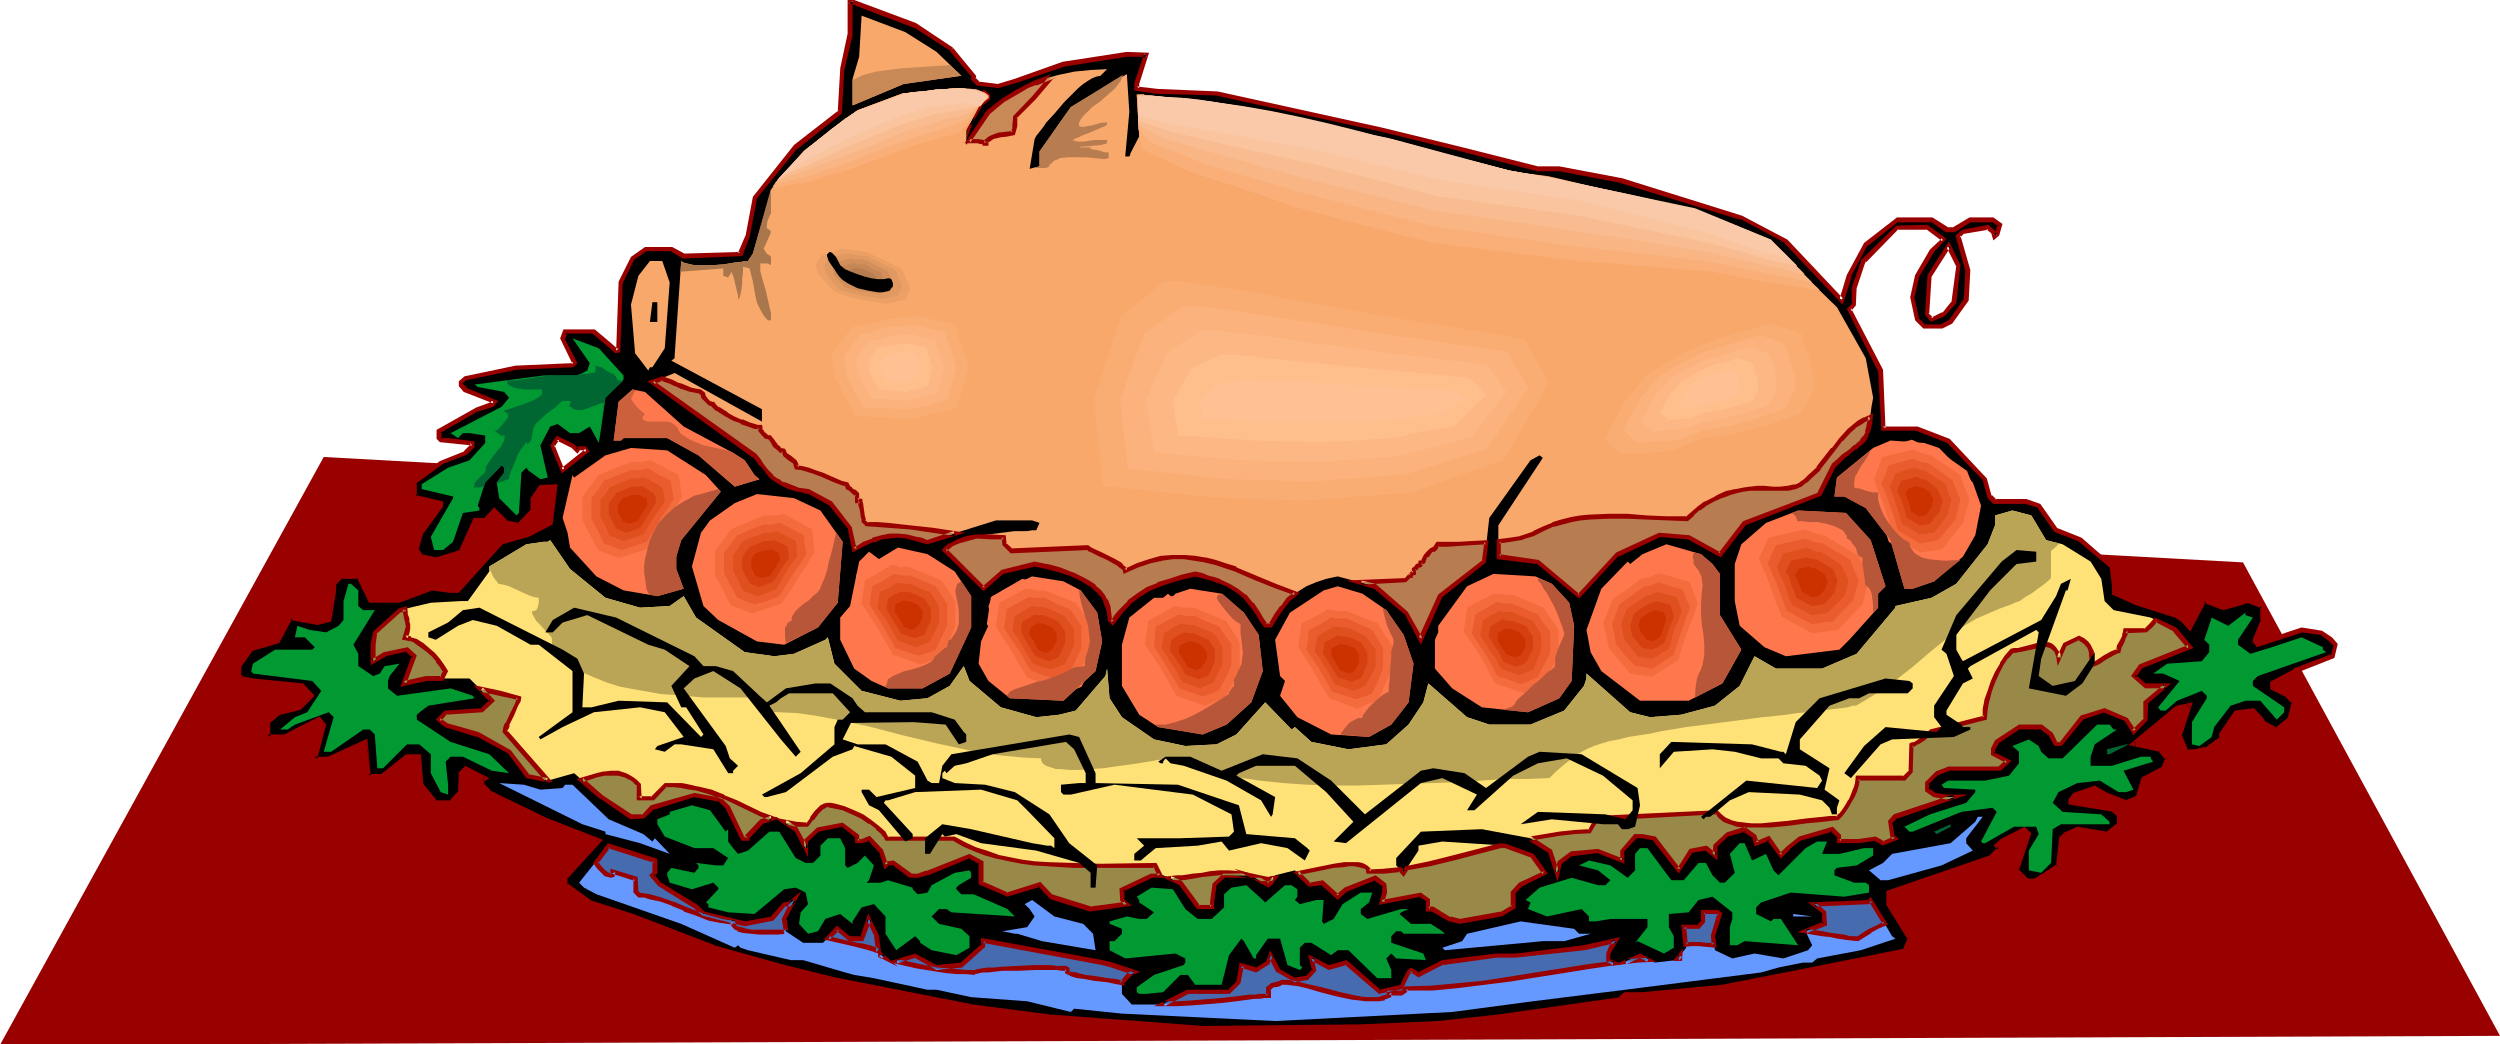
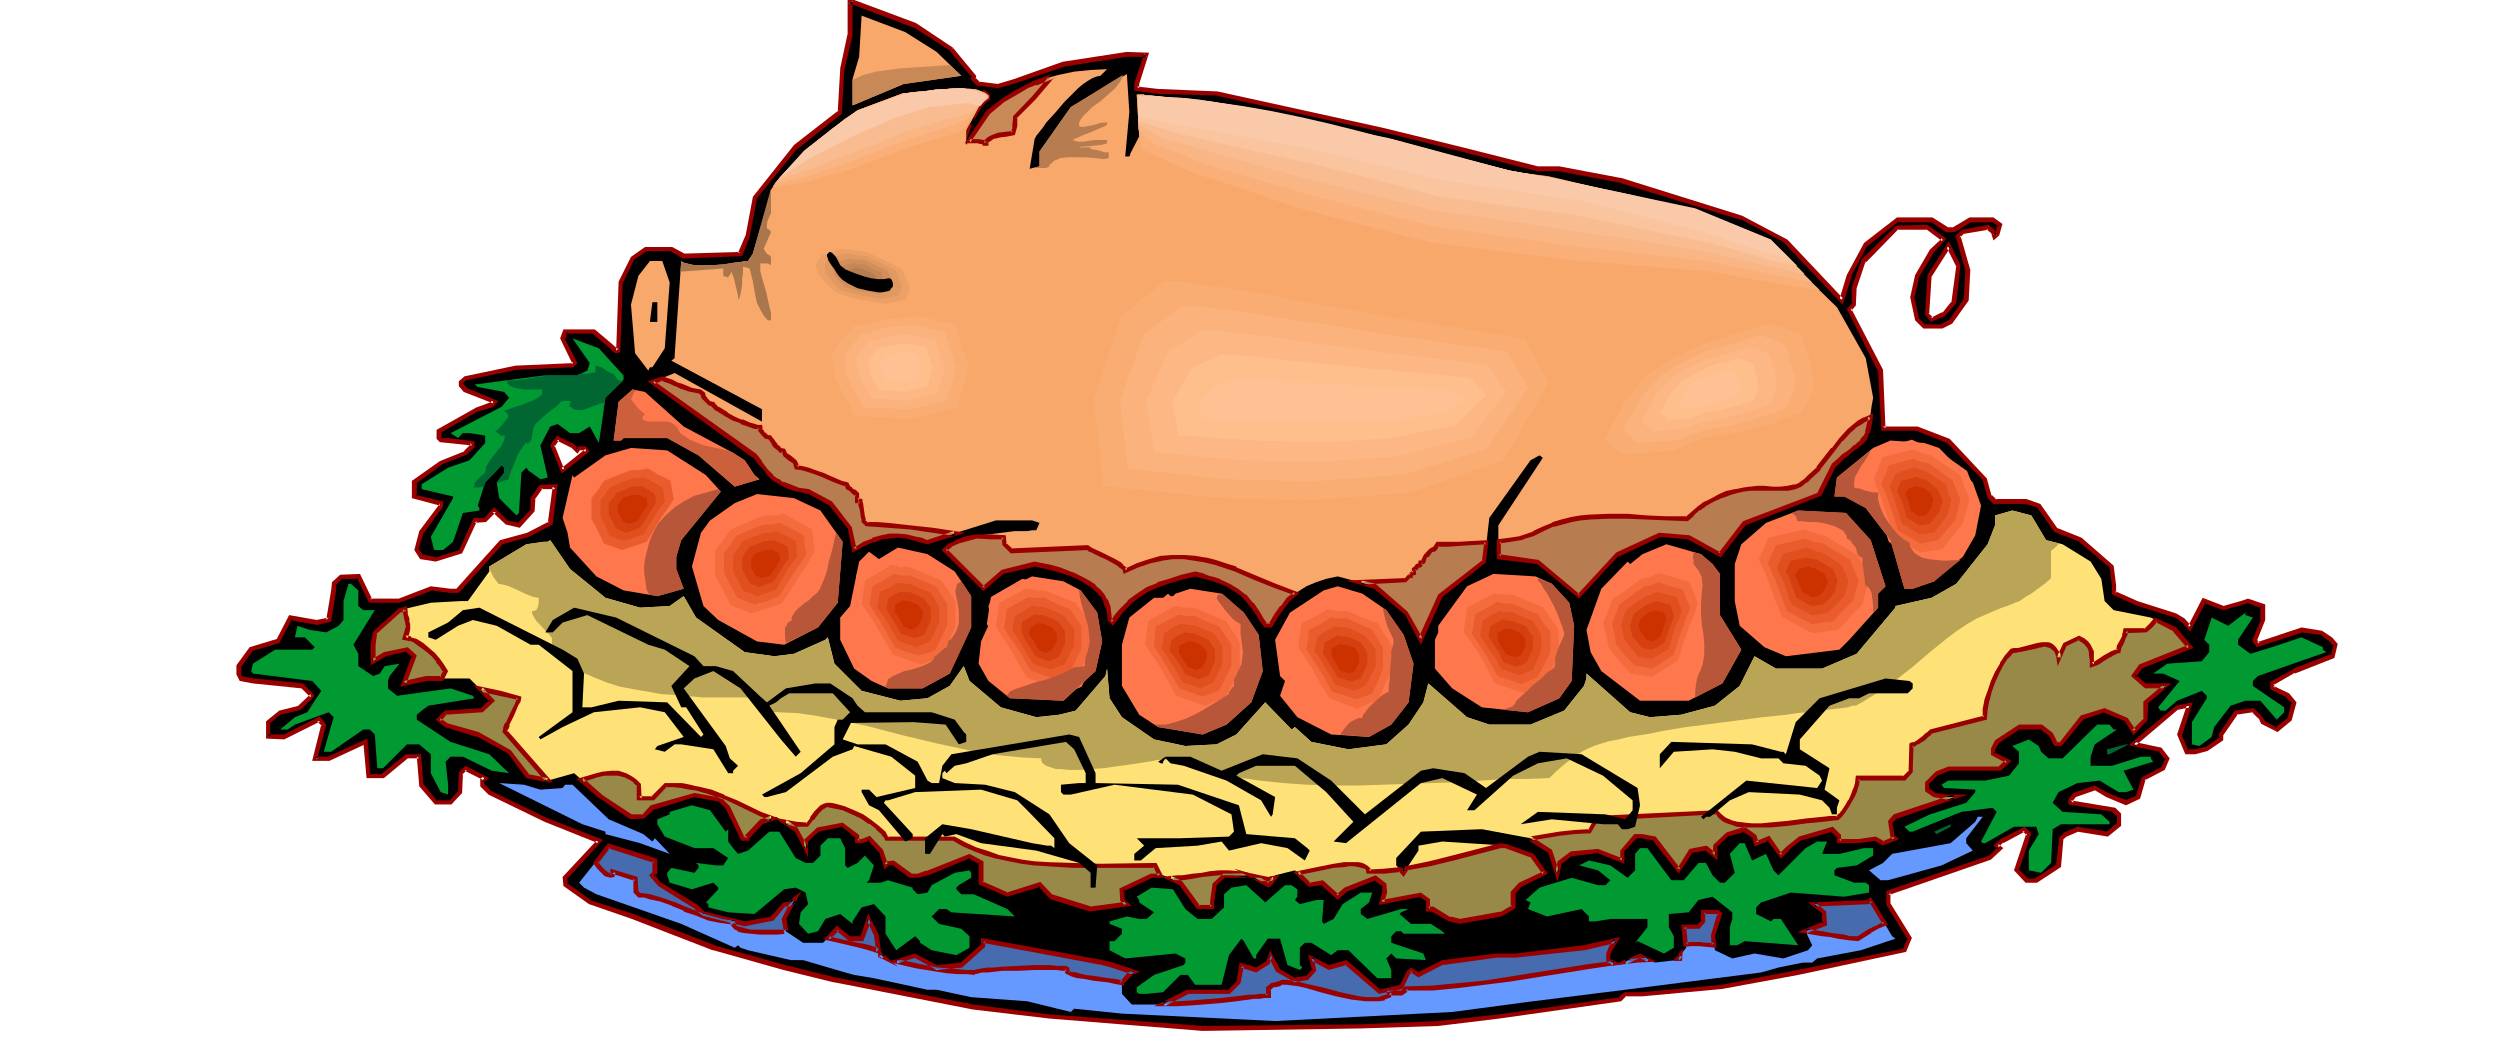
<svg xmlns="http://www.w3.org/2000/svg" fill-rule="evenodd" height="204.832" preserveAspectRatio="none" stroke-linecap="round" viewBox="0 0 3035 1268" width="490.455">
  <style>.brush1{fill:#900}.pen1{stroke:none}.brush2{fill:#000}.brush3{fill:#f9a86b}.brush4{fill:#009932}.brush5{fill:#ff774c}.brush9{fill:#006632}.brush10{fill:#69f}.brush15{fill:#b77c4f}.brush17{fill:#f9af77}.brush18{fill:#f9b584}.brush19{fill:#f9bc91}.brush20{fill:#f9c49e}.brush21{fill:#f9c9aa}.brush22{fill:#f9ad72}.brush23{fill:#fcb27c}.brush24{fill:#fcb784}.brush25{fill:#ffbf8c}.brush26{fill:#ffc193}.brush28{fill:#f46b3d}.brush29{fill:#ea5b2d}.brush30{fill:#e04f1e}.brush31{fill:#d63f0f}.brush32{fill:#cc3200}.brush34{fill:#b75638}</style>
-   <path class="pen1 brush1" d="M393 555 0 1269l3035-11-312-575L393 555z" />
  <path class="pen1 brush2" d="m701 547-6-6-18-9-6 9 12 30 30-24-4-3h-6l-2 3zm454-487 27 32v4l6 6 23 2 21-6 59-20 77-12h24l-12 36v5l26 4 71 2 200 45 98 23 92 24h26l74 14 147 45 54 29 68 72 9-30 20-38 38-30h42l18 12h9l20-12h27l9 6-4 12-2 2-3-6-6-5-30 5-6 6 12 42-2 36-19 26-11 6h-21l-9-9-5-27 5-26 18-30 15-14-21-15h-36l-40 41-12 32v21l-6 6 38 74 3 70h41l38 15 45 47 6 21 6 6h38l15 5 21 30 30 12 38 32 2 24v9l28 11 46 15 10 6 8 9 18-32 23 8 21-6 9-2 18 6v17l-9 24v2l3 4 53-18 24 3 12 9 5 6-3 14-47 18-27 15v6l19 9 8 8-6 21-15 12-17-9-3-6-9-8-21 2-17 27v6l-18 12-14 3h-10l-9-21 12-35-15 2-53 45 33 6 8 11-5 12-24 12-6 23-15 7-23-10-15-8-24 8-5 7v3l52 9 6 5v12l-14 12-36-6-14 6-6 5-3 33-27 18h-12l-12-12 15-44-6-6-27 15-6 5 4 3-12 12-124 42v14l26 42-6 14-129 27-92 18-97 8h-21l-6 6-148 22-73 8-94 4-192 2-186-14-92-12-169-33-61-15-86-24-98-38-52-17-30-21v-9l41-44-65-27-68-33-9-9v-5l4-3-24-12-6 6v23l-12 13h-18l-17-22-3-34h-15l-29 23h-18l-4-41-44 20h-17l11-41-6-6-43 21h-19v-18l15-12 24-6 15-14-12-12-60-6-14-3-3-6v-9l15-20 32-10 16-29 32 6 14-3 6-36v-8l9-9h21l14 30h36l38-15 24 2h9l53-59 32-8 27-15 6-44h-18l-9 14v15l-17 18-15-3-15-15-11 12h-13l-17 38-30 9-17-3-6-8 6-21 23-33v-3l-32-8v-17l32-24 30-12 9-9v-3l-30-3h-9l-2-3v-8l47-27 17-6 3-3-35-15-6-6v-3l6-5 62-13 68-2 2-3-14-30 3-8h35l18 15 9 8h3l3-83 14-29 15-12h32l15 9 69-3 9-21 8-47 50-62 54-42 3-52 9-42V1l79 30 44 29zm1217 307 5-44-12-24-22 36-4 47 6 6 15-6 12-15z" />
  <path class="pen1 brush1" d="M699 545h4l-7-6-20-10-8 12 14 34 34-27-5-6h-9l-3 3 2 6 4-5-2 1h6l-2-1 4 3v-4l-30 24 4 1-12-30v3l6-9-3 1 18 9-1-1 8 8-2-6zm455-483h-1l27 32-1-2v5l7 7 26 3 21-6 59-20h-1l77-12h24l-3-4-12 36v9l28 4h1l71 2h-1l201 44 97 24 92 24h27l74 14h-1l147 45v-1l54 29h-1l71 75 11-34h-1l20-38v1l38-30-2 1h42l-1-1 18 13h11l21-13-2 1h27l-1-1 8 6-1-3-3 12v-1l-2 2 4 1-2-6-8-7-32 6-8 7 12 43-2 36v-2l-18 26 1-1-11 6h1-21l2 1-9-9 1 2-6-27v1l6-26 18-30-1 1 16-17-23-17-38 1-42 41-12 34v21l1-2-7 7 38 76v-1l4 73h43-1l38 15-1-1 45 47-1-1 6 22 7 7h40-1l16 5-2-1 21 30 31 12h-1l38 32-1-2 3 24v10l29 13 47 15-1-1 9 6 11 12 19-36-3 1 24 9 22-6 9-3h-2l18 7-2-3v17l1-1-10 24v4l5 6 55-18h-1l23 3-1-1 12 9 5 6v-3l-3 14 1-2-47 18v1l-28 15v9l20 10h-1l8 8-1-2-5 20v-1l-15 12h3l-17-9 2 1-4-6-10-10-23 3-19 28v7l1-3-18 13 1-1-14 3h1-10l2 2-9-21 1 2 13-40-20 4-58 48 38 8-2-1 9 11v-3l-5 12 1-1-25 13-7 23 2-1-15 6h2l-23-9-16-9-26 9-6 8v6l55 9h-2l6 5v-2 12l1-2-15 12 2-1-36-6-16 7-6 6-4 34 2-2-28 18h2-12 2l-12-12 1 2 15-45-8-8-29 15-9 8 6 5v-4l-12 12 1-1-125 43v17l26 42v-2l-6 14 2-1-130 26-92 18-97 9h1-22l-7 6h2l-148 21-74 8h1l-94 4-192 2h1l-187-14-92-12-168-33-61-15-86-24h1l-99-38-53-17h1l-29-21 1 3v-9l-1 2 44-48-69-27-68-33h1l-9-9 1 2v-5l-1 2 7-5-29-15-8 8-1 24 1-2-12 13 2-1h-18l2 1-17-21v1l-3-37h-18l-30 24h2-18l3 2-5-39-4-2 4 44h21l29-24h-1 15l-3-2 3 36 19 22h20l13-14 1-24-1 2 6-6-3 1 24 12-1-5-4 3v9l10 10 68 33 65 26-1-4-42 45 1 11 31 22 52 18 98 38h1l85 24 61 15h1l168 33 93 11 186 15 192-3 94-3 74-9 148-21 7-7-2 1h21l97-9 92-17 131-28 7-17-26-42v1-14l-2 3 124-43 15-14-6-5v4l6-6v1l26-14-3-1 6 6-1-3-15 45 14 15h14l29-19 3-34-1 1 6-5-1 1 14-6h-1l37 6 16-13v-15l-7-7-54-9 3 3v-3l-1 1 5-6-1 1 23-8-1-1 15 9 24 10 17-8 7-24-2 2 25-13 6-14-10-13-33-7 1 5 53-45-1 1 15-3-4-3-12 36 10 24h12l15-4 19-13v-7 1l18-26-2 1 20-3-2-1 9 9v-1l3 7 20 10 17-14 6-22-9-11-19-9 1 3v-6l-1 2 26-15v1l48-19 4-17-6-7-1-1-12-8-25-4-54 18 3 1-3-4 1 2v-2l-1 1 10-25v-19l-21-7-9 3-21 6h1l-26-10-18 35 4-1-8-9-10-6-47-15-27-12 1 3v-10l-3-24-39-34-30-12 1 1-21-30-17-6h-38l2 1-6-6v2l-6-22-45-48-39-15h-42l3 2-3-71-39-75v4l6-7 1-22v1l11-33v2l40-41-2 1h36l-1-1 20 15v-4l-15 14-18 31-6 27 6 28 10 10h23l12-6 20-28 2-37-12-42-1 3 6-6-1 1 30-5-3-1 6 5v-1l3 10 7-6 4-14-11-8h-29l-20 12h1-9 2l-19-12h-43l-40 31-21 39-9 30 5-1-68-72-55-29-147-46h-1l-74-14h-26l-91-23-98-24-200-44-72-3-26-3 3 2v-5l12-38-27-1-78 12-59 21-20 6h1l-24-3 2 1-6-6 1 2v-4l-28-34-3 4z" />
  <path class="pen1 brush1" d="m450 942-4-45-48 22h1-17l3 3 11-42-8-10-45 23 1-1h-19l3 3v-18l-1 2 14-12v1l24-6 17-17-14-15-60-6-15-3 2 2-3-6 1 1v-9l-1 2 15-21-2 1 34-10 16-30-3 2 33 6 17-4 6-37v-9l-1 2 9-9-2 1h21l-2-2 15 31h37l40-15h-2l23 3h11l54-60-1 1 32-9 29-15 6-49-22 1-11 16v15l1-2-17 18 2-1-15-3 2 1-17-17-13 14 2-1h-14l-18 40 1-1-29 9h1l-18-4 2 2-6-9v2l6-21v1l24-33v-6l-34-8 2 2v-17l-2 2 33-24h-1l31-12 9-9v-7l-32-4h-9l2 1-2-3 1 2v-8l-2 2 47-27-1 1 19-6 6-7-39-16h1l-6-6 1 2v-3l-1 2 6-5-2 1 62-13 69-3 5-5-16-31 1 2 3-9-3 2h35-2l18 15 10 9 6-1 3-85v1l14-29-1 1 16-11h-2 32-1l15 9 72-3 9-23 9-47-1 1 50-62v1l54-43 3-54v1l10-42V1l-4 3 79 30-1-1 45 29 3-4-45-30-83-31v45-1l-9 42v1l-3 52 1-2-54 42-50 63-9 48v-1l-9 21 3-1-69 2h1l-15-8h-33l-17 12-15 30-3 84 3-3h-3l2 1-9-8-19-16h-38l-4 11 15 31 1-3-3 3 2-1-68 3h-1l-62 13-7 6v6l6 7 36 14-1-4-3 3 2-1-19 7-48 27v11l4 4 10 1 29 3-2-3v3l1-2-9 9h1l-30 12-34 24v21l34 9-1-3v3-1l-24 32-6 23 7 11 19 3 32-10 18-39-3 2 14-1 12-12h-4l16 15 17 4 18-20 1-16-1 2 10-14-3 1h18l-3-3-6 44 2-2-27 14-33 9-53 59h2-9l-24-3-39 15h1-36l3 1-15-31-24 1-10 9-1 10-6 36 3-3-15 3h1l-34-6-16 31 1-2-33 10-16 22v11l4 8 16 3 59 6-1-1 12 12v-4l-15 14h1l-24 6-16 13v21l22 1 44-22h-4l6 6-1-2-11 44h21l45-21 5 39zm1925-574 5-46-14-29-26 41-3 48 7 9 17-7 14-16-5-3-12 15v-1l-14 7h3l-6-6 1 2 3-47v1l23-36h-5l12 24v-2l-6 45 1-2 5 3z" />
  <path class="pen1 brush3" d="m1137 63 30 29-70 10-62 26V96l8-27 3-50 53 20 38 24zM813 343l-6 80-15 23h-3l-2 4-16-21-5-59 9-35 14-18h15l9 26z" />
  <path class="pen1 brush2" d="M798 391h-9l3-24h6v24z" />
  <path class="pen1 brush4" d="M757 456v5l-22 22-5 35-3 20-11-20-13 8h-11l-15-11-9 3-12 23 9 39-9 2-15-11-2-3-6 6-3 49-3 3-21-21-3-19 9-12v-6l-3-3-20 21-9 28 2 3v3l-20 3-12 35-12 10h-11l-4-16 27-47v-2l-38-9v-6l32-20 26-9 19-21v-9l-19-3h-8l-6 6-9-6 62-32 9-11-6-7-32-6-4-3 84-11h41l12-6 3-9-21-30 32 12 30 33z" />
  <path class="pen1 brush5" d="m830 518 60 32 14 9 12 18 6 5-30 9-44-38-38-21h-53l-3 3h-9l6-47 17-15 15 3 47 42zm1524 26 41 42 10 28-7 36-15 26-35 30-26 9h-10l-17-59-30-39-26-14h-12l3-23 44-36 21-9 41 3 18 6z" />
  <path class="pen1 brush5" d="m2271 656 18 56-9 9v17l-35 39-12 12-65 8-26-11-30-26-6-30v-45l8-24 30-26 39-15 58 3 30 33z" />
  <path class="pen1" style="fill:#ffe277" d="m2484 656 20 5 34 21 13 21 4 27 11 11 45 9 29 15 18 21-59 23-9 12 15 12h24l-24 20v21l-15 15-9-15-26-11-27 8-26 33h-6l-6-12-12-9h-27l-27 18-5 9v6l18 9-9 8h-63l-14 6-12 12v8l9 6 15 3h9l-71 24-6 6 2 18 4 2-15 6-9-6-20 4h-24v-6l-9-9-39 11-14 12-9 9-15-21-15 6-2-8-12-9-21 6-15 14v12l-11-9-19 3-14 24-29-39-15-2h-9l-16 17v12l-29-12-32 4-15 11-3 12-8-27-24-15-59-11-74 3-30 32v9l9 9 18-27v-6l29-5 77 5 33 12 14 21-29 15-9 9v18l-15 8-50 9-12-3-20-12h-6v-11l-9-7-48 10 4-12v-9l-12-9-35 14-10 9-19-17-15 3-18-18-24 6-5 9-4 3-20-12h-33l-11 12-4 21v6h-17l-21-30-21-9h-14l-36 17v13l6 5-44 6-48-15-14-14-39 11-32-14v-24l-14-9-51 21-12 3h-9l-21-15h-6l-3 3-6-18-14-15-9 4h-5v-6l-18-15-30 6-15 15v8l-12-23-24-15-17 6-17 18v2h-6l-18-37-9-9-32-7-51 16-11 11h-15l-36-24-33-29-32 9-24-6-23-29-38-21-39-12-8-6 8-9 44-2 12-12-27-27h-53l-27 6 13-33-9-8-27 5-14 9v-20l2-15 30-27 38-9 36-2h9l26-36v-6l45-27 21-3h5l3-2 24 35 43 35 42 12 36-2 17-12 15 26 59 42 36 5 24-3 38-17 3-3 8 32 33 33 47 12 33-3 27-15 17-24 7 18 38 32 43 12 28-3 20-5 36-42 2-9 3 36 15 23 39 27 38 8 38-2 24-12 35-39 32 33 4-3 20 18 45 9 46-6 27-24 18-27 6-23 47 41 27 9h50l41-17 24-30 3-9v-6l53 47 24 6 38-3 41-11 30-24 18-36 26 15h56l42-18 47-56v-2l44-10 30-17 38-48 9-23v-12l21-6 23 6 18 30z" />
  <path class="pen1" d="m1575 1060 15 15 15-3 19 17 10-9 35-14 12 9v9l-4 12 48-10 9 7v11h6l20 12 12 3 50-9 15-8v-18l9-9 29-15-14-21-33-12h-7l-57 15-28 7-28 6-4 5-4-4-19 2-19 1-1-3-2-2-2-2-4-1-4-1h-17l-13 2-15 2-29 6zm769-172 65-16 1-10 2-11 3-11 5-12 4-11 6-10 6-9 6-7 4-1 5-1 23-5 5-1h7l3 1 2 1 3 3 2 2 2 3 1 3v3l8-16 17-8 5 3 4 3 3 3 2 4 1 4v4l1 5v6l3-1 4-2 9-5 8-6 4-2h4l1-6 3-6 3-7 1-3v-3h25l6-6 6-7 23 12 18 21-59 23-9 12 15 12h24l-24 20v21l-15 15-9-15-26-11-27 8-26 33h-6l-6-12-12-9h-27l-27 18-5 9v6l18 9-9 8h-63l-14 6-12 12v8l9 6 15 3h9l-71 24-6 6 2 18 4 2-15 6-9-6-20 4h-24v-6l-9-9-39 11-14 12-9 9-15-21-15 6-2-8-12-9-21 6-15 14v12l-11-9-19 3-14 24-29-39-15-2h-9l-16 17v12l-29-12-32 4-15 11-3 12-8-27-24-15h-1l37-6 18-2h18l8-16 146-8 4 5 6 4 6 4 8 2 9 1 10 1h11l10-1 23-2 22-3 10-1 10-1 9-1h9l3-4 4-5 4-6 4-6 4-7 2-7 2-7 1-7h57l8-8v-32l3-1 4-2 8-5 4-4 3-2 2-2v-1zM492 740v3l1 4 1 5 1 3v9l-1 4-1 3-1 4h3l3 1 7 3 7 4 7 6 7 6 6 7 5 7 4 6-5 9h-19l-27 6 13-33-9-8-27 5-14 9v-20l2-15 30-27 7-1zm92 97 23 5 23 5-1 4-2 5-5 12-6 12-2 5-1 3 52 60-24-6-23-29-38-21-39-12-8-6 8-9 44-2 12-12-13-14zm122 110 18-5 9-2 9-1h9l8 3 4 2 5 2 3 3 5 4v17h16l16-17h10l10 1 9 2 9 1 17 5 16 6 15 7 29 13 14 6-12 4-17 18v2h-6l-18-37-9-9-32-7-51 16-11 11h-15l-36-24-24-21zm247 52 13 2 14 1 6-7 5-8 4-4 3-3 3-2h8l5 1 10 3 11 4 11 6 11 6 8 7 8 7 2 3 2 3h81l13 7 13 6 13 5 14 4 15 4 14 2 15 2 16 2 32 1 32 1 33-1h34l6 12h-10l-36 17v13l6 5-44 6-48-15-14-14-39 11-32-14v-24l-14-9-51 21-12 3h-9l-21-15h-6l-3 3-6-18-14-15-9 4h-5v-6l-18-15-30 6-15 15v8l-12-23-13-8zm468 68 8-1h7l12-2 11-1 11-2 10-1h11l12 1 7 1 8 1h-32l-11 12-4 21v6h-17l-21-30-12-5zm99-3 6 1 6 2h15l-4 5-4 3-19-11z" style="fill:#998949" />
  <path class="pen1 brush1" d="m1570 1059 19 18 16-2-2-1 21 19 12-11-1 1 35-14h-2l11 8-1-2v9-1l-4 16 51-10h-2l9 6-1-2v14h9-2l21 12 13 3 51-9 17-10v-19l-1 2 9-10-1 1 32-16-17-24-33-12-8-1-58 15-28 7-29 6-4 7 4-1-5-5-21 2h1l-19 1 2 2v-3l-3-3-3-2-4-2-5-1h-17l-13 2-15 3-34 7 5 4 30-6 14-3 14-1h-1l6-1h6-1l6 1 4 1 3 1-1-1 3 2-1-1 2 2-1-1 1 5h22l19-2-2-1 6 7 6-9-2 1 28-5 29-7 57-15h-1 7-1l33 12-2-1 15 21 1-4-30 14-10 11v19l2-3-15 9 1-1-50 9h1l-12-3v1l-21-13h-6l2 3v-12l-11-8-48 9 3 4 4-13-1-11-13-10-38 15-10 9h4l-20-18-17 3 3 1-15-15-2 5-5-4zm776-169-1 1 67-17 1-12 2-11v1l3-12 4-11 5-11 5-10 6-9v1l6-7h-1 3l5-1h1l23-5h-1l5-1 4-1h-1l3 1 3 1-1-1 3 2-1-1 3 3v-1l2 3v-1l1 3 1 3v-1l2 13 11-25-1 1 17-8h-3l5 3 4 3-1-1 3 4v-1l2 4 1 4v-1 4l1 6v-1 10l6-2 5-2 9-6 9-5 4-2h-1l5-1 2-8v1l3-6 2-6 1-1 1-3v-4l-3 3 26-1 7-6 6-7h-3l23 12h-1l18 21 1-5-60 24-10 14 17 15h25l-2-5-25 21v22l1-2-15 15h5l-10-15-28-12-29 9-26 33 2-1h-6l2 1-6-12-13-10h-28l-29 19-5 10v8l19 10-1-4-9 8h2-63l-15 6-13 13v11l10 7 16 3h9l-1-6-72 24-7 8 3 20 4 3v-4l-14 6h3l-11-6-21 3h1-24l2 3v-8l-10-10-41 12-15 12-9 9 4 1-16-23-17 7 4 1-3-9-14-10-22 7-16 15-1 13 5-2-12-10-21 4-15 24h4l-30-39-16-3h-10l-17 20v12l4-2-31-12-33 3-16 12-3 13h5l-9-27-25-16h-2l1 5 36-6 18-2 19-1 10-17-3 2 146-8-2-2 4 6 6 5 7 3h1l8 3 9 1h32l22-2 22-3 11-1 10-1 9-1h-1l10-1 4-4 4-5 4-6 4-7 4-7 3-7v-1l2-6v-1l1-6-3 2h58l9-10 1-33-2 3 3-1 4-3h1l8-5 4-4 3-2 2-3-3-4-3 3-3 2-4 4 1-1-8 6-4 2v-1l-4 2-1 34 1-2-8 8 2-1h-59l-1 9-2 7v-1l-3 8-3 7v-1l-4 7-4 6-4 5v-1l-3 4 2-1h-9l-9 1-10 1-10 1-23 3-22 2-10 1h-11l-10-1h1l-9-1-8-2h1l-7-3-5-4 1 1-6-6-148 7-9 17 2-1-18 1-19 2-36 6v5h1-2l24 15-1-2 12 37 5-22-1 1 14-11-1 1 32-4h-1l33 13v-16l-1 2 16-17h-2 9-1l15 3-2-1 32 41 17-26-2 1 18-3-2-1 16 13v-18l-1 2 15-14-1 1 21-6h-3l12 8-1-2 3 12 18-7-3-1 17 23 11-11h-1l15-12-1 1 39-11-3-1 9 9-1-2v8h27l20-3h-2l11 6 20-8-7-5 1 1-3-18v3l6-6-2 1 88-30h-26l-14-2h1l-9-6 1 2v-8l-1 2 12-12-1 1 15-6h-2 64l13-12-22-11 2 3v-6 1l5-9-1 1 27-18-2 1h27l-2-1 12 9-1-1 7 13h9l27-33-1 1 26-9h-2l27 11-1-1 11 18 17-18 1-22-1 2 29-25h-31l1 1-14-12 1 4 8-12-1 1 63-25-21-25-26-12-7 8-6 6 2-1h-27l-1 6v-1l-1 4 1-1-3 6-4 7-1 6 2-2-3 1-5 2-9 5-9 6-3 2h-3l3 3v-16l-2-4-2-4-3-4-5-4-6-3-19 9-8 17 5 1v-4l-2-3-2-3-2-3-3-3-3-2-3-1h-8l-6 1-23 6h1-6l-4 1-7 8-6 9v1l-6 10-5 11-4 12-4 11v1l-2 10v10l2-2-66 17 3 4zM493 742l-4-2v4l1 3v1l1 5 1 3v2l1 3v-1l-1 3-1 4-1 3-2 7 7 1h-1l3 1v-1l7 3h-1l7 5 7 5 7 6 6 7h-1l5 6 4 7v-3l-4 9 2-2h-19l-27 6 3 4 13-35-11-10-29 6-15 9 5 2v-20l2-15-1 2 30-27-1 1 7-2 1-6-10 3-31 28-3 15v26l19-11h-1l27-6h-3l9 8-1-3-14 38 32-7h-1 21l6-12-5-8-5-7-6-7-7-6-7-6-8-5-7-2v-1l-3-1h-4l3 3 1-3 1-3 1-5v-6l-1-3v-4l-2-5v1-4l-1-7-1 6zm93 93-3 5 23 5 23 5-2-3-1 4 1-1-2 5-6 12-5 11h-1l-2 5v1l-1 5 53 61 2-5-24-5 2 1-23-30-39-22-39-11h1l-9-6 1 4 8-9-2 1 45-3 15-14-15-16-11-3 20 21v-4l-12 12 2-1-45 3-11 11 11 9 39 12-1-1 39 21-1-1 23 31 25 5h7l-56-64 1 3 1-4v1l2-5h-1l6-12 5-12 3-5 1-6-25-7-33-7 11 3zm122 110-1 5 18-6 9-2h-1 10-1 9-1l8 2 4 2 4 2 4 3h-1l5 4-1-2v19h21l16-17-2 1h10l9 1 10 2 8 1 17 5 16 6v-1l15 7 29 14 14 6v-6l-13 4-18 19v4l3-2h-6l2 1-18-38-10-10-33-6-53 15-11 12 2-1h-15 1l-35-23-24-21-8 1 28 24h1l36 25 17-1 12-11-2 1 51-16h-1l33 6h-2l9 9-1-1 19 39h10v-5 2l17-18-2 1 21-7-22-8-29-14-15-6-1-1-15-6-17-4h-1l-8-2-10-2h-21l-17 17 2-1h-16l3 3-1-18-5-5-4-3-5-3-4-2-9-3h-9l-9 1h-1l-8 2-24 7 8-1z" />
  <path class="pen1 brush1" d="m955 996-2 5 13 3h15l6-8h1l6-8-1 1 4-4 3-3-1 1 4-2h-1l3-1h-1l4 1 5 1 10 2 11 5 11 5 10 7v-1l9 7h-1l8 7h-1l3 3 2 4h83-1l12 7 14 6 13 5 14 4h1l14 3 15 3 15 2 16 1 32 2h99l-2-2 6 13 2-4h-11l-38 18 1 15 6 6 2-5-45 6h2l-48-15 1 1-15-16-41 13h2l-32-14 2 2v-26l-17-9-53 21 1-1-11 4h-9 2l-22-16-8 1-4 3 5 1-6-18-16-17-10 4h-5l2 3v-8l-20-15-31 6-16 15v10l5-1-13-24-13-9-15-3 25 17-1-2 17 33v-19l-1 1 15-14-1 1 29-6-2-1 18 15-1-2v8h9l9-3-3-1 14 15v-1l7 22 6-6-2 1h6l-1-1 21 16h11l11-3h1l51-21h-3l15 8-2-2v26l35 15 40-12-3-1 15 16 48 15 51-7-10-9 1 2v-13l-2 3 36-17h-1 15l-9-18-69 1-32-1-32-1h1l-16-1-15-2-15-3-15-3h1l-14-5-13-4-13-6-13-7h-82l2 1-2-3-2-4-8-7-9-7-10-7-11-5-12-5-11-3-5-1h-5l-4 1-4 2-3 3-4 4-6 8h1l-6 8 2-2-13-1-27-5 15 3z" />
  <path class="pen1 brush1" d="m1422 1064-1 5h15l13-2 11-2 10-1 10-1h11l12 1 7 1 7 1 1-5h-33l-13 12-3 22v7l2-3h-17l3 1-22-30-13-6-12 1 22 10-1-1 22 30h21v-8l3-21-1 1 12-11-2 1h58l-33-7-7-1-12-1h-12l-11 1-10 2-11 1-13 2h1-7l-19 2 12-1z" />
  <path class="pen1 brush1" d="m1521 1061-2 6 6 1 6 2h12l4-1-2-4-5 6 1-1-3 2h3l-20-11-23-6 42 23 5-4 8-11-10 1-3 1h-8 1l-7-2-28-8 23 6z" />
  <path class="pen1" style="fill:#baa556" d="m594 690 5 11 4 5 2 3 6 1 7 2 24 11 6 2 6 1v6l-1 5-1 2-1 2-3 1h-2v3l2 4 3 5 4 4 8 9 4 4 3 4v16l12 9 12 10 14 7 14 6 15 6 16 5 16 3 17 3 17 3 17 1 33 3h61l9 17 22 1 23 1 21 3 22 4 43 9 42 11 42 10 42 9 20 4 21 2 21 2 22 1v2l1 3 2 2 3 2 3 1 9 3h5l11 1h13l14-1 14-1 14-2 15-2 14-2 12-2 6-1 5-1 10-1 4-1h7l12 5 24 8 13 4 27 6 27 4 29 3 29 2 30 1h31l61-2 60-2 29-2 29-2h28l26-1 3-3 4-4 9-8 5-4 4-3 4-2h4v-4l3-2 5-3 6-3 7-3 9-3 10-3 11-2 12-3 13-2 13-2 14-3 30-5 31-4 31-4 31-4 29-3 13-2 13-1 12-2 11-1 9-1 9-1 7-1 6-2h4l2-1 12-7 11-7 22-15 22-17 21-18 21-17 12-9 12-8 12-7 14-6 14-6 14-5 2-1 2-1 6-2 7-5 7-4 8-6 7-5 6-5 2-2 1-1v-33l5-4 5-5-16-4-18-30-23-6-21 6v12l-9 23-38 48-30 17-44 10v2l-47 56-42 18h-56l-26-15-18 36-30 24-41 11-38 3-24-6-53-47v6l-3 9-24 30-41 17h-50l-27-9-47-41-6 23-18 27-27 24-46 6-45-9-20-18-4 3-32-33-35 39-24 12-38 2-38-8-39-27-15-23-3-36-2 9-36 42-20 5-28 3-43-12-38-32-7-18-17 24-27 15-33 3-47-12-33-33-8-32-3 3-38 17-24 3-36-5-59-42-15-26-17 12-36 2-42-12-43-35-24-35-3 2h-5l-21 3-45 27v2z" />
  <path class="pen1 brush5" d="m2079 685 9 12v50l26 42-23 41-41 21h-59l-47-36-13-23-5-27 18-50 32-33 3 3 15-12 29-12 42 12 14 12zm-920 9 20 30v38l-26 56-33 18h-42l-20-9-21-15-17-35v-27l12-14 11-54 12-12 12 9 23-14 36 8 33 21z" />
-   <path class="pen1 brush2" d="m2472 682-24 3-32 32-41 54v18l6 11 2 3 95-50 18-29 6-15 12-6-4 14h-2l-30 83-3 21 17 12 27-6 24-35v14l-15 24-20 15-45-9 12-68-3-3-80 44-3 3 6 12-12 6-20 33v5l18 12 2 3h9v3l-20 9-75 3-14 6-36 41-8-6 24-33 26-23 62 6 6-6-9-12v-14l24-36-9-27-6-5 18-42 55-65 18-14 24 2v12z" />
  <path class="pen1 brush4" d="M435 717v19l6 5h14l-26 42 6 11v15l18 12 8-3 6-9 18-3-12 15-2 6v9l11 9 65-9 27 9 2 3-56 9-8 6-6 5v6l41 27 47 15 24 23-21-3-35-17h-15l-6 6 3 28v12l-9-3-12-23v-23l-14-12h-15l-29 29h-7l-3-41-6-6h-8l-39 27h-9l12-42-6-6-41 15-9 6h-9l18-15 15-6 17-26-11-12-72-9-2-3 2-9 27-17h45l3-3-12-12h-12l3-14 15 5 20 3 15-8 6-7v-23l6-21h3l9 8z" />
  <path class="pen1 brush2" d="m701 800 8 18-2 41h11l33-8 59 2 41 42 3-3-21-33h-6l-12-26 22-24-30-20-20-6-74-36-30 9-12 12h-9l9-15 26-15 51 12 95 47 11 12h15l21 6 32 30 9 8 23-17 36-6h18l27 18 6 9 9 8h81l28 9 11 15 3 3v9l-9 3-16-24-39-3-76 1-10 20 18 6h34l39 21 12 23 5 3h9l4-21 11-14 143-24 12 3 20 44v12l100 2 74 25 9 35 59 5 15 12 3 3-6 12-21-15-32-6-39 9-9-11-29 5-51 3-11 9-7 6h-8v-8l12-10-9-9h53l59-2 6-6-3-21-47-24-95-12-53 12h-9l-3-3v-9l22-2h8v-12l-14-29-10-9-89 15-32 11-14 3-10 9-2-3-3 3v6l15 6 37 2 36 9 42 27 24 35 34 27-2 27h-6v-18l-14-12-52-15-67-9-30-11-14 3-3-3-15 24h-6v-19l21-17 35 6 74 17 18 3h5l4 3v-12l-33-34-12-12-44-13-80 3-33 10h-3l-2 3 35 38v5l-9 4-32-38-12-6-9-16v-3h9l9 9 47-11v-15l-29-23-45-13-2 4-24 9-57 43-23 6h-3l-3-3 47-26 41-35v-21l4-9h6l9-9-21-23h-53l-10 6-6 5-8 4 38 56-6 6-18-21-49-62-33-21-23 9-13 12 51 70 5 15 10 9-6 6v3h-6l-18-29-39-6h-8l-12 9-12-3 3-4 32-11-23-30-30-6-56 6-38 18-27 15-2-3 41-30v-50l-41-32h-10l-41-23-29-7-18 7-27 17-9-3v-6l24-12 18-15 20-3 101 51 18 11z" />
  <path class="pen1 brush4" d="m2735 750-18 27v6l15 11 26-8 36-12 26 12v3l4 3-83 29-6 6v6l38 26v6l-9 9-20-23h-18l-18 6-20 26-3 12-15 11-9-2v-27l18-29v-3l-6-6-30 12-14 12h-6l-3-4 26-32-20-9h-12l17-12 42-3 9-11v-9l-6-6 9-27 20 10 21-16v3l9 3z" />
  <path class="pen1 brush2" d="M2322 830v6l-6 6h-47l-12 6h-12l-24 9-36 41v12l36 23-6 26 18 13-3 9v8h-6l-3-8-9-9-27-7-62-3-23 10-24 20h-5l-3 3-3-3 55-44 86 9 6-9-3-6-17-12-27-3-6-6h-21l-32-8-27-3-47 3-17 20v-17l14-15 98 3 35 9h3l3 3 12-39 29-29 80-24 29 3 4 3z" />
  <path class="pen1 brush4" d="M2566 886h4l-27 18-5 15v11h26l35-11h12v2l3 4-36 11 12 23-9 3h-9l-23-14-27 3-23 11-7 13 12 11 47 3 10 9v3h-59l-10 6-2 41-12 12-15-3v-24l12-20-3-9h-27l-35 20h-3l-2-2 19-36-5-5-38 5-59 24h-4l-6-6 31-15 44-14 11-13v-3l-38-2-3-4 8-5h45l29-6 12-15v-14l-8-7 20-8 12 8 3 7 9 8h17l42-41h15l5 6z" />
  <path class="pen1 brush9" d="M2561 916h-3v-6l23-6h3l-23 12z" />
  <path class="pen1 brush2" d="m1988 957 3 21-6 26-9 3h-7l-5-6h-18l-62-6-38 6 21-15 82 3 24 6 9-11v-12l-36-30-44-21-35 6-30 15-47 42h-9l12-19-42-20-26 6-91 73-15-2 24-24-33-36-38-32h-47l-21 9-3 3 47 26-3 21-2 3-12-20-42-24-52-18-16-3-6-6-3 4v2h-3l-3-2 9-6h30l38 17 50-20 42 5 41 27 41 41 68-53 15-3 38 6 26 18 51-38 14-6 51 3 68 41z" />
  <path class="pen1 brush10" d="m656 959 27-2 3-4h9l44 42 42 18 11 9 3-4 18 19-36-13-42-11v-3l-28-9-101-50 30 2 20 6z" />
  <path class="pen1 brush4" d="m881 1010 3-3v15l6 8 6 7 12-4 26-23h12l20 32 12 6h9l9-9v-12l9-9h15l6 12v21l3 3 12-6 9-9 11 12-6 18-3 3h17l9-3 30 9v2l6 6 12-2 5-9 28-15 18-3 2 3v6l-15 9-3 3v2l6 6h15l41 18 9 9-77-5-6-4h-9l-9 9 9 9 27 6 10 9v14l-16 9-30-6-14-9v-2l-6-6-23 17-13-20v-21l-14-15-15 4-11 17v3l-15-12-18 6-9 15-12 3-11-12 2-14 9-10-3-14-12-6-14 2-36 30-32-2-24-6v-4l-3-2 15-16v-2l-6-6-26 8-27-8-3-9v-3l5-6 28 6 5-6v-3l-3-3 24 3h9l6-9-18-12h-23l-36-14-9-15v-6l15-6v-3l27-8 22 6 19 26z" />
  <path class="pen1 brush10" d="M2387 1018v6l8 9-38 18-65 18h-9l-14-12 17-9 11-11 71-13 30-26 3-6h6l-20 26z" />
  <path class="pen1 brush9" d="m2351 1013-3-3 20-9v3l-17 9z" />
  <path class="pen1 brush4" d="M2212 1037h21l30-7h11v9l-20 12-24 3-3 3v6l24 9h14l4 3v9l-30 5-65-5-36 12-6 6v8l18 9 3-3h9l21 32-65-5-9 5h-9v-22l3-10v-8l-24-19-17 4-12 15-24 2v16l6 11v14l-12 7-32-15-3 2 15-19v-10h-45l-18 3h-8v-6l-9-9-42 9-23-9 3-8-6-3 17-15 39-12 32 9h9l6-6-15-12-23-6 12-6 26 6 21 15 9-9v-20l6-7h9l29 39h15l18-21h9l8 15 9 9h6l12-12-6-23 12-13h6l9 21 17-8 9 20 6 6 33-33 14-8h12l-6 15z" />
  <path class="pen1 brush10" d="m795 1060-3 3 9 12 44 27 9 8 50 12 33-6 15-18h6l6-5-12 23 2 15 21 14h24l18-17 15 12h14l9-24 9 21 3 21 15 11 29-9 26 15 30-3 27-24v-5l144 26 12 3 27 9-6 3-9 9v14l12 13h38l30-15h50l12-12 3-21 18 6 14-9 4-9 8 18 21 12 15-2 9-10-4-14 21 11 21-6 41 36 26-6 9-18 3-3 9 6 29-15 65-9h24l83-9 38-8-6 8-3 7v8l12 6 27-12 18 9 26-3 12-15-3-25h18l6-7v-11h17l3 2-9 27 3 17 21 10 27-6 35 6 30-10 5-6-8-17 23-9v-14l-12-10 66-2 2-3 26 44 4 3-42 14-53 10-6 5h-11l-30 6-21 6-165 21-112 14-98 13-215 11-186-9-58-6-4 4-53-13-68-5-42-9h-11l-65-14-24-4-11-3-51-15h-15l-52-12-9-3-3-3-4 3-65-29-103-36-15-8-6-6 36-45 56 18v15z" />
  <path class="pen1 brush4" d="m1536 1096 24-21h8l7 5v9l-3 4 6 5 20-5h9l-2 26 2 3 12-6 11-18 22-14h14l-4 12-10 8v6l8 6 41-12h9l-9 4-2 2 14 12h24l14 9 3 3h-50l-3-3h-6l-6 6v8l39 13 3 8-36-2-6-6-6 6 6 14v10h-17l-35-34h-13l-8 6-24-15h-8l-6 6v21l3 3-3 3-15-6-9-32h-15l-14 20v4h-3l-12-21-3-3-15 20-9 36h-32l-9-12h-9l-21 21-20 2h-9l-3-2v-6l21-15 36-12 2-3v-5l-12-6-61 6-19-10v-11h6l9-9v-6l-15-6v-3l21-6 15 3h9l9-8-18-12v-3l-3-4 18-11 26 2 15 24 15 12h17l15-14v-16l9-8 18-3 20 18 3 3z" />
-   <path class="pen1 brush10" d="m1315 1122 12 12 3 20-65-11-30-9h-3l-15-3 30-5 9-13-6-9-6-6 9-5 27 20 35 9zm862-9v-3l23 3h-23zm-260 21h14l-32 9h-26l-119 11-3-3 24-8 6-9 65-15 65 9 6 6z" />
  <path class="pen1 brush3" d="m1380 115 3 51-12 24h-5l5-54-3-46-68 40-38 54v18l-12 3 6-36 2-4 4-5 4-5 4-6 11-12 11-13 12-12 5-5 6-5 6-4 5-3 5-2 5-1 8-8-20 1-20 2-19 4-18 5-18 8-17 9-16 11-16 12-27 40v-18l18-33 9-6v-3l-4-3-5-2-5-2-7-1h-6l-7-1-16 1-15 1-15 2-13 1-6 1h-4l-56 21-30 23-32 24-42 48-23 79-6 9h-4l-4 1-9 1-12 2-13 1h-23l-5-1-4-1-4-1-3-2-8 115v3l-4 3 110 59v15l-106-59-27 11 124 89 4 6 4 5 7 8 6 7 6 5 7 4 8 3 10 3 6 2 7 1 27 14 24 30 5 27 6-4 6-3 11-5 11-4 9-1h10l11 1 11 2 6 2 8 2 83-26h44l9 3-4 9h-5l-6 1h-15l-16 2-16 2-17 2-15 4-6 3-6 2-5 4-4 4 47 47 23-21 39-9 15 3 15 4 16 6 14 6 6 4 6 5 6 5 4 5 4 7 3 7 1 8 1 8 3 3 5-7 5-6 6-6 5-5 11-9 11-7 13-6 14-5 15-4 16-4 8 2 8 3 7 2 6 2 12 5 10 6 9 7 8 10 5 6 4 5 4 7 4 8h7l3-7 4-6 7-11 9-10 9-7 11-7 12-5 12-4 14-3 45 12 38 32 18 33 23-53 54-42 6-53 50-70 11-6 4 3-54 82v38l48 6 50 42 47-51 51-23 35 2 38 21 30-38 91-35 18-35 7-7 7-6 5-4 5-4 4-3 4-3 4-6 2-3 2-3 1-5 1-5 1-6 1-8 1-8 2-11-9-48-35-62-83-80-93-38-174-41-49-6-115-30-40-10-40-9-41-10-41-9-42-8-41-7-41-5-41-4v-1h-9z" />
  <path class="pen1 brush3" d="m980 320 4 13 23 26 36 10 38 5 27-5 7-16-12-28-49-24-37-4-29 8-6 9-2 6z" />
  <path class="pen1" style="fill:#eda065" d="m990 323 2 5 1 5 10 11 11 11 15 5 7 2 8 2 31 5 24-5 6-14-5-12-5-11-11-6-10-5-22-10-15-2-16-2-24 8-2 4-3 3-2 6z" />
  <path class="pen1" style="fill:#e09960" d="m1001 325 1 4 1 4 8 10 9 9 12 4 12 3 14 2 13 2 9-2 10-2 3-6 2-6-4-9-4-10-18-9-17-8-13-1-7-2h-6l-10 3-10 3-2 3-2 3-1 3v2z" />
  <path class="pen1" style="fill:#d38e5b" d="m1011 327 1 4v3l7 7 7 8 19 5 11 1 10 2 8-2 7-1 2-5 1-5-3-7-3-8-13-6-14-7-10-1-10-1-8 2-8 3-3 4-1 2v2z" />
  <path class="pen1" style="fill:#c68756" d="m1020 329 2 5 5 6 5 4 7 3 7 2 15 1h6l5-1 1-3 2-4-3-5-2-6-10-4-10-6h-8l-7-2-5 2-6 2-1 2-1 1-1 1v1l-1 1z" />
  <path class="pen1 brush15" d="m1031 331 1 4 6 6 8 3 10 1 7-1 2-5-4-6-12-6-9-2-7 2-2 3v1z" />
  <path class="pen1 brush2" d="m1078 338-5 1h-8l-7-1-8-2-9-3-8-3-7-3-6-5-2-4-2-4-2-3-2-2-2-2-2-1h-1l-1 1-1 1-1 1v2l1 3 1 3 2 3 2 3 3 4 3 5 3 4 4 4 6 4 6 3 6 3 13 3 6 1 6 1h5l5-1 4-1 2-3 2-2v-4l-1-3-1-2-2-1h-2z" />
  <path class="pen1" style="fill:#aa774c" d="m826 330 52-4v9l3 1 3 1 1-2 1-1 1-2 1-2 3 8 2 9 2 8 1 4v4h1l1-2 1-4 1-5 1-7v-7l1-6v-8l4 1 4 1 4 16 3 17 2 9 4 8 4 7 5 6h4v-9l-2-8-4-18-5-17-2-8v-9h9l4 2v-10l-2-2-3-2-1-1-1-2-2-3 2-4 7-16-1-2-1-1-2-1-1-1v-5l1-4 2-5 2-4v-30l-22 79-6 9h-4l-4 1-9 1-12 2-13 1h-23l-5-1-4-1-4-1-3-2-1 13z" />
  <path class="pen1 brush3" d="m1372 187 58 33 136 49 173 45 166 20 175 8 133 21 5-1-71-69-82-36-185-42-49-7-115-30-40-10-40-9-41-10-41-9-42-8-41-7-41-5-41-4v-1h-9l3 51-11 21z" />
  <path class="pen1 brush17" d="m1386 181 30 14 30 14 65 21 63 22 83 22 83 21 169 21 85 7 85 7 59 11 59 10 12 1-62-59-83-36-92-21-91-21-25-4-24-3-122-32-79-19-39-9-40-9-40-7-40-7-40-5-41-4h-1l-1-1h-8l1 23 1 23 3 20z" />
  <path class="pen1 brush18" d="m1399 174 32 12 31 13 61 18 61 18 78 20 80 20 85 12 84 12 84 9 82 10 52 11 52 10 10 2 4 1 5 1-26-26-26-25-43-18-43-18-90-20-90-20-50-9-64-16-63-17-40-10-39-9-38-9-38-8-39-7-38-7-40-4-40-4h-2l-2-1h-8l1 21v21l9 9 8 8z" />
  <path class="pen1 brush19" d="m1412 168 66 19 57 16 29 8 29 8 150 37 86 12 85 13 81 12 81 14 45 10 44 10 13 3 13 3-42-42-44-18-45-18-87-19-89-20-26-4-26-5-67-17-66-18-39-9-38-9-37-9-37-8-37-7-38-6-38-4-20-2-20-2h-13v35l15 9 15 8z" />
  <path class="pen1 brush20" d="m1426 161 68 16 54 12 54 12 71 18 71 19 87 12 86 12 158 33 37 10 37 11 33 7-16-16-17-16-45-18-45-18-86-20-87-18-54-10-69-18-70-19-39-9-18-4-19-5-35-8-36-8-35-6-36-6-38-5-20-1-20-2h-8l-4 1h-3v30l44 14z" />
  <path class="pen1 brush21" d="m1439 154 71 12 101 19 135 33 174 26 153 39 61 21 38 10-22-23-92-38-170-36-56-10-145-39-19-4-19-5-36-9-35-8-34-7-34-6-35-5-19-3-19-2-19-1-20-2-9 1h-7v24l57 13z" />
  <path class="pen1 brush3" d="M1414 312h-24l-57 51-37 121 13 125 146 19 122 5 146-15 122-45 60-112-32-66-187-32-190-37-82-14z" />
  <path class="pen1 brush22" d="M1435 342h-22l-26 21-26 21-33 101 6 52 5 53 67 7 66 7 55 2 56 2 66-5 66-5 27-10 28-10 55-19 55-94-29-53-85-14-85-14-172-31-74-11z" />
  <path class="pen1 brush23" d="M1456 372h-20l-47 33-15 41-14 40 9 83 120 13 49 1 50 2 118-9 99-31 26-38 24-36-13-22-13-22-153-22-76-12-78-12-33-5-33-4z" />
  <path class="pen1 brush24" d="M1476 401h-17l-20 13-21 13-27 60 5 31 5 31 105 10 43 1 45 1 52-3 52-4 88-23 43-55-23-33-134-16-34-5-35-4-68-10-15-2-14-1-30-4z" />
  <path class="pen1 brush25" d="M1497 431h-15l-18 8-18 9-11 20-12 20 8 41 23 1 22 2 47 3 76 2 46-2 45-3 38-8 38-7 38-37-9-11-11-10-59-6-58-5-59-6-60-6-26-3-25-2z" />
  <path class="pen1 brush26" d="M1518 461h-13l-30 8-20 20 6 20 78 3h65l78-1 65-8 33-18-18-11-100-5-101-6-43-2z" />
  <path class="pen1 brush3" d="m1118 373-45 4-49 12-29 37 4 36 29 53 81 4 66-16 15-57-19-61-53-12z" />
  <path class="pen1 brush22" d="m1114 384-19 2-19 2-20 5-21 4-13 17-12 15 2 15 2 16 24 45 35 2 34 2 28-7 27-7 7-25 7-24-9-26-8-26-22-5-23-5z" />
  <path class="pen1 brush23" d="m1111 395-16 1-17 1-16 5-8 2-9 2-10 13-10 13 1 13 2 13 20 37 57 2 23-5 22-6 11-40-7-21-7-22-18-4-9-2-9-2z" />
  <path class="pen1 brush24" d="m1107 406-13 1-12 1-13 4-14 2-8 11-7 10 1 10 1 10 8 15 8 14 22 1 22 2 18-5 18-5 5-16 4-15-6-16-3-9-3-8-14-3-14-4z" />
  <path class="pen1 brush25" d="m1103 417-9 1-9 1-20 4-11 15 1 7 1 8 5 10 6 10 33 3 26-7 3-11 3-12-4-12-4-12-10-2-11-3z" />
  <path class="pen1 brush26" d="m1099 428-11 1-12 3-7 9v9l8 13 20 1 17-4 4-14-5-15-14-3z" />
  <path class="pen1 brush15" d="m1363 91-1 4-2 4-3 4-3 4-9 8-9 8-10 7-8 8-3 3-3 4-2 4v4l2 1h4l5-1 6-1 10-3h5l2-1v3l-1 1-1 1-5 2-7 3-7 3-8 3-6 3-3 1-2 1-1 1h-1l2 1h2l2 1h7l7-1 7-1h15v4l-3 1-4 1-10 1-10 1h-4l-3 1h14v2l6 1 5 1 6 2h5v7l-4 1h-4l-9-1-11-1h-21l-10 1-4 2-3 1-3 3-3 2v2l-4 2h-16l8-2v-18l38-54 63-39z" />
  <path class="pen1" d="m1153 79-30 2-30 2-15 2-15 2-15 4-13 6v31l62-26 70-10-14-13zm24 72 14-26 9-6v-3l-3-2-3-1-5 9-5 10-4 10-3 9zm100-58-11 13-11 13-12 12-11 11v15l-2 5-9 1-8 1-8 2-4 3-3 3v2h-3l-1-1-1-1h-17l24-36 18-14 19-12 10-5 10-4 10-4 10-4z" style="fill:#c98956" />
  <path class="pen1 brush1" d="M1179 151v1l15-26-1 2 9-7v-6l-3-3-5-3-8 12-5 10-4 10-3 10h5l-5-1v18l9-25h-1l4-10 5-10v1l6-10-4 1 3 2v-1l2 2-1-2v3l1-2-9 6-15 27 5 1zm95-58 1-2-11 13-11 13-23 24-1 11v4l-2 5 3-2-9 1-8 1h-1l-8 3-4 2-5 4v4l3-2h-3l3 2-2-3-2-1-6-1h-12l2 4 24-35-1 1 18-15 19-11 10-6 10-4v1l10-4 12-5v-2h-6l6 1v-1h-6l2-3-10 4-11 4-10 5-9 5h-1l-19 12-18 14-27 40h17-1l3 1h2l1 1-1-2 1 3h7v-5l-1 2 4-3 3-2h-1l9-2h-1l9-1 10-2 2-7 1-4v-11l-1 2 11-11 12-12 11-13 12-14-6-1z" />
  <path class="pen1 brush3" d="m935 234 44-7 55-12 79-30 60-17v-10l18-33 9-6v-3l-4-3-5-2-5-2-7-1h-6l-7-1-16 1-15 1-15 2-13 1-6 1h-4l-56 21-30 23-32 24-42 48-2 5z" />
  <path class="pen1 brush17" d="m941 228 20-4 19-3 27-8 27-8 74-28 28-8 14-4 14-4 10-10 16-25 10-7v-3l-4-3-5-2-5-2-6-1h-7l-7-1-15 1-16 1-15 2-13 1-5 1h-5l-56 21-16 11-15 12-32 25-19 22-21 22 3 2z" />
  <path class="pen1 brush18" d="m947 222 17-4 16-4 54-18 17-7 17-7 35-13 26-8 26-8 10-4 9-4 16-18 5-4 4-4v-3l-3-3-5-2-6-2-6-1-13-1-15 1-16 1-14 2-13 1-5 1h-5l-57 21-16 11-15 12-16 12-17 14-18 20-19 20h4l3-1z" />
  <path class="pen1 brush19" d="m953 215 7-2 7-2 14-5 26-10 27-10 31-12 32-14 25-7 24-8 14-3 15-4 15-11 9-8v-2l-3-3-5-2-6-2-6-1-13-2-15 1-15 1-14 2-13 1-6 1h-4l-30 11-28 11-16 10-15 12-17 13-17 13-17 19-17 19 6-3 5-3z" />
-   <path class="pen1 brush20" d="m960 209 22-9 52-24 29-12 29-12 22-7 23-7 38-6 8-2 7-1 8-10v-2l-3-3-5-2-5-2-6-1-6-1-7-1-14 1-15 1-15 2-12 1-6 1h-5l-59 22-15 10-16 12-16 13-17 14-33 35 17-10z" />
  <path class="pen1 brush21" d="m966 203 16-10 52-27 53-23 41-13 47-5 15 4 8-10v-2l-3-3-5-2-5-2-6-1-13-2-14 1-15 1-14 2-12 1-6 1h-4l-61 22-31 22-34 28-30 32 21-14z" />
  <path class="pen1 brush15" d="m1804 658-17 2h-16l-14 1h-12l-2 4-2 2-2 1h-2l-2 3-1 2-1 1-1 1h-2v2l-1 3-2 2v1h-2v1l-1 1-1 2h-2l-2 3-2 1v5h-3l-1 2v1h-2l-5 6-53 2 16 5 38 32 18 33 23-53 54-42 2-24zm467-151-7 3-7 4-6 4-6 5-10 11-9 11-18 24-11 10-5 5-6 4-7 3-8 2-9 1h-10l-10-1h-9l-8 1h-8l-10 2-9 3-9 4-10 4-8 5-8 5-8 7-7 6h-24l-24-2-24-1h-24l-23 1-11 1-11 2-11 3-10 3-11 4-10 6-4 2-9 3-6 1-13 3-14 1v19l48 6 50 42 47-51 51-23 35 2 38 21 30-38 91-35 18-35 6-6 5-5 6-4 4-4 4-3 3-2 6-5 3-5 3-6 1-3 1-5 1-5 1-5z" />
  <path class="pen1 brush1" d="m1807 656-20 1-16 1h-27l-4 6 1-1-2 2 1-1-2 1-2 1-3 3-1 1-1 1-1 1 1-1-1 1h1l-2 1-3 6-1 2v-1 1l2-1-5 1v3-1l-1 2 1-2-1 2 1-1-3 1-2 3-3 2v6l2-3-3 1-2 2-1 2v1l3-3-3 1-6 7 2-2-72 3 34 10-1-1 38 32v-1l20 38 26-58-1 1 54-43 3-27-5 2-3 24 1-2-54 42-24 53h5l-18-32-39-34-17-4v5l54-3 6-6-2 1h4v-3 1l1-2-1 1 2-1-2 1 4-1v-7l-1 2 3-1 2-3-2 1 4-1 2-2v-4l-2 3 3-1 2-1 1-3 1-3 1-2-2 2 2-1 2-1 1-2 1-1 2-3-1 1 2-1h-1 3l3-3 2-4-2 1h12l14-1 16-1 17-1-2-3 5-2zm467-154-11 5h-1l-7 4-6 5-6 5-10 11-9 12h-1l-18 23h1l-11 10-5 5-6 4h1l-7 3 1-1-9 2-9 1h1-10l-10-1h-9l-8 1h-1l-7 1-10 2h-1l-9 2h-1l-9 4-9 5-8 4h-1l-8 6-8 7-7 6 2-1h-24l-24-1-24-2h-24l-23 1-11 1-11 2-12 3-10 3-1 1-10 4-11 5-3 2-9 3-6 2h1l-13 2-16 2v24l49 6-1-1 52 43 48-52v1l51-24h-2l35 3 40 22 31-40-1 1 92-36 18-36v1l6-6 5-5 6-4h-1l5-4 4-3v1l3-3 6-5 4-5 2-7h1l1-4 1-4 1-5 1-11-6 4-1 6-1 4v1l-1 4-1 3h1l-3 6v-1l-4 5h1l-6 5h1l-4 2-4 4-4 3-6 4-5 5-7 6-18 36 2-1-92 35-30 39 3-1-38-21-37-3-52 24-47 51h3l-50-42-48-7 2 3v-19l-2 3 14-2 12-2h1l5-2 10-3 4-2 10-5 11-5-1 1 11-3 11-3 11-2 11-1h-1l23-1h24l24 1 24 1 25 1 8-7h-1l8-7v1l8-6 9-5 9-4 9-3h-1l10-3 9-2 8-1h46l9-2 7-3 6-5h1l5-5 11-10v-1l18-23 9-12v1l10-11 6-5h-1l7-4 6-4 7-3-4-3 6-4z" />
  <path class="pen1 brush15" d="m1186 651-12 3-11 4-9 4-4 3-3 3 47 47 23-21 39-9 15 3 15 4 16 6 14 6 6 4 6 5 6 5 4 5 4 7 3 7 1 8 1 8 3 3 5-7 5-6 6-6 5-5 11-9 11-7 13-6 14-5 15-4 16-4 8 2 8 3 7 2 6 2 12 5 10 6 9 7 8 10 5 6 4 5 4 7 4 8h7l6-13 8-10 7-9 9-7-25-10-24-10-24-10-12-4-13-4-12-3-13-2-13-1h-13l-14 1-14 3-15 6-15 6-1-1-1-2-2-2-3-2-6-4-8-5-9-4-7-3-3-2-2-1-2-1-1-1-93 4-5-4-4-4v-9h-16l-17-1zM804 459l5 2 6 3 6 3 6 2 12 4 6 2h4l4 3v1l1 1 1 2 3 4 4 4h2l1 1 1 1 2 2 3 3 3 2 8 4 9 5 9 4 9 4 8 2h3l3 1v2l1 2 3 4 4 3 2 1h1l4 4 1 3 2 3 5 4 2 2h3l1 3 1 2 6 4 6 5 1 3 1 4 7 1 7 2 8 2 9 4 16 7 8 2 6 2v2l1 2 4 2 2 2 2 2 4 2v8h3v2l1 3 1 7 2 8v5l4 4h13l13 1 27 3 27 3 27 4-33 10-8-2-6-2-11-2-11-1h-10l-9 1-11 4-11 5-6 3-6 4-5-27-24-30-27-14-7-1-6-2-10-3-8-3-7-4-6-5-6-7-7-8-4-5-4-6-124-89 12-5z" />
  <path class="pen1 brush1" d="m1185 649-12 2-11 4-9 5h-1l-3 2-1 1-5 5 51 50 25-22-1 1 39-9h-2l15 3 15 4 16 5h-1l15 7h-1l7 4 6 4h-1l6 5 4 5v-1l4 7h-1l3 7v-1l2 8 1 9 6 6 7-9 5-7-1 1 6-6 5-5h-1l12-9 11-7 12-5 14-5 14-4 17-4h-2l8 2 8 2 7 2 7 3-1-1 12 5h-1l10 6 9 7 8 10 4 5 4 6 4 7 6 8h9l8-13 7-10 7-9 12-10-29-11-24-10-24-10v-1l-13-4-12-4-12-3h-1l-12-2-13-1h-15l-13 1h-1l-14 4-15 5-15 7 3 1v-2l-2-2-3-2h1l-3-3-7-4-8-4-8-4-13-6-4-3-93 4 2 1-9-8 1 2-1-11-18-1h-18l1 5 17 1h16l-3-3 1 10 10 10 94-4h-2 1l2 2h1l12 6 9 4 7 4 7 4h-1l3 2 3 2-1-1 1 2v-1l1 5 18-8 15-5 14-3h-1l14-2h13l13 2 13 2h-1l13 3 12 4 12 4 23 10 25 10 25 9-1-4-9 7-7 10h-1l-7 10-7 12 3-1h-7l3 1-5-7-4-7-4-6-4-6h-1l-8-10h-1l-9-7-10-6-11-5-1-1-6-2-8-2-7-3-9-2-17 4-15 5-14 4v1l-13 5-12 8-11 8v1l-5 5-6 6-5 6-5 8 4-1-3-3 1 2-1-9-1-8-3-8h-1l-3-6-5-6-6-5v-1l-6-4-7-4-14-7h-1l-15-6-15-4h-1l-15-3-40 10-24 21h4l-47-47v4l3-3 4-3h-1l9-4 11-3 11-3-1-5zM805 462h-3l5 2 6 2 6 3h1l6 3 12 4h1l5 1 5 1-2-1 4 3v-2 4l1 2 4 4 4 4 2 1h1l1 1-1-2 1 2 2 2 3 3h1l3 2 8 5 9 5 9 3v1l9 3 8 3h3l3 1-2-3v3l1 2 4 5 4 4h3v1h2l-2-1 4 4h-1l2 2v1l2 3 5 4 3 3h4l-3-2 2 3 1 3 6 5 6 4-1-1 2 3-1-1 2 6 8 1 7 2 9 3 8 3 16 7 8 3 6 2-2-2 1 2 1 3 4 2 2 2 2 2 4 3-1-3v11h6l-2-3v6-1l2 7 1 8 1 3v-1 4l5 5 14 1 13 1 27 2 27 4 27 4-1-6-33 11h1l-7-3-6-1-12-3-11-1h-10l-10 2-11 3v1l-11 4-6 4-6 3 4 2-6-27-24-31-28-15-7-1h-1l-6-1h1l-10-4-8-3v1l-6-5v1l-7-5h1l-7-7-6-8-3-5-5-6-125-89v5l12-5-1-5-18 6 128 93v-1l4 5 3 5h1l7 8v1l6 7 7 5 7 4 8 4 10 3h1l6 1h-1l7 2v-1l27 15-1-1 24 30-1-2 6 30 9-5 6-3 11-5v1l10-4 9-1 10-1 10 1 11 3 7 2 8 2 46-14-39-6-28-3-27-3-13-1h-13l2 1-4-4 1 2v-3l-1-3-1-7-1-7v-1l-1-3v1-4l-6-1 2 3v-9l-4-4-3-1-2-2h1l-4-2h1l-1-2v1l-1-3-8-2-7-3-16-7-9-3-8-3-8-2-7-1 3 2-1-4-2-4-6-5-6-4 1 1-2-3 1 1-2-4-5-1 2 1-3-2h1l-5-4h1l-2-2-2-3-4-5-2-1v1l-2-1-3-3v1l-3-5v1l-1-2h1l-1-4h-5l-3-1-7-2-9-4v1l-9-4-9-5h1l-8-5-3-2v1l-3-3-2-2 1 1-2-3h-3 1l-2-1v1l-4-4 1 1-3-4-1-2 1 1-1-2v1-2l-5-4-6-1-5-1-12-5-7-2h1l-6-3-6-2-6-2 1 5z" />
  <path class="pen1 brush3" d="m2066 407-28 15-47 26-35 39-30 56 24 23 75-6h1l1-1 1-1 3-1 6-3 8-3 17-7 9-2 7-1h7l7-1 16-3 15-4 14-4h4l4-1 10-4 24-7 10-4 5-2 4-1 4-1 2-1 2-1h1v-1l1-2 1-2 3-5 4-7 6-15 2-7 1-6-1-3v-4l-1-4-1-5-3-11-3-12-4-11-1-6-2-4-1-3-1-3v-2l-1-1-43-14-42 12-55 16z" />
  <path class="pen1 brush22" d="m2068 418-25 11-40 23-29 33-13 24-13 24 21 19 32-2 31-3h1l1-1 1-1h2l6-3 6-3 15-6 7-2h6l13-2 13-2 13-3 12-3 3-1 4-1 9-2 19-7 9-3 8-3 3-1h2l1-1h1v-1l2-4 2-4 4-5 5-13 1-6 1-5v-3l-1-3-1-8-5-20-4-9-2-8-1-3-1-3v-2l-37-12-36 10-23 7-23 8z" />
  <path class="pen1 brush23" d="m2069 427-20 10-17 9-16 10-12 13-12 14-11 20-11 19 18 16 52-4h1v-1l3-1 5-2 5-2 12-5 6-1 5-1 10-1 11-2 11-3 10-3 6-1 7-2 15-6 8-2 6-2 2-1 2-1h1l1-1 1-3 3-3 2-5 5-10 2-5v-9l-2-7-5-16-2-8-3-7v-2l-1-2-1-1-14-6-15-5-30 9-19 6-19 5z" />
  <path class="pen1 brush24" d="m2070 437-8 4-7 3-27 15-9 11-9 10-9 16-8 16 14 12 20-2 10-1 11-1h1l2-1 4-2 3-1 10-4 5-1h4l8-1 16-4 8-2 4-1 6-2 13-4 6-2 5-2 3-1 1-1 1-1 1-2 2-2 2-4 3-8 1-4v-7l-1-5-3-13-2-6-2-5-1-3-1-1v-1l-23-8-12 4-11 3-16 5-15 4z" />
  <path class="pen1 brush25" d="m2072 446-6 4-6 2-9 6-10 5-6 8-7 7-13 23 5 4 5 5 30-2 1-1h1l3-2 3-1 7-3 3-1h3l6-1 6-1 12-3 3-1 5-1 9-3 4-1 4-1 2-1h1v-1l1-1 2-5 3-6v-3l1-3-1-3v-3l-3-9-1-5-1-3-1-3v-1l-18-6-8 3-9 2-11 3-10 3z" />
-   <path class="pen1 brush26" d="m2073 456-7 3-11 7-9 10-8 15 6 5 19-1v-1h1l4-2 4-1 4-1 7-1 8-2 1-1h3l6-2 5-2h2v-1l1-1 1-3 2-4 1-3-1-2v-2l-2-6-1-5-1-1v-1l-11-4-10 3-14 4z" />
+   <path class="pen1 brush26" d="m2073 456-7 3-11 7-9 10-8 15 6 5 19-1v-1h1l4-2 4-1 4-1 7-1 8-2 1-1h3l6-2 5-2h2v-1l1-1 1-3 2-4 1-3-1-2v-2l-2-6-1-5-1-1l-11-4-10 3-14 4z" />
  <path class="pen1 brush5" d="m857 577 18 20-48 59-6 20v15l9 24-32 9-41-7-33-17-32-35-3-18-6-18 12-52 2 3 38-27 31-9 44 3 47 30z" />
  <path class="pen1 brush5" d="m996 620 27 38-6 74-24 30-41 21-33-4-47-26-18-17-14-48 11-41 11-15 30-21 27-11 45 5 32 15zm888 89 21 23 6 28-3 67-15 21-38 17-56-6-36-23-21-24v-35l4-9v-8l35-48 32-15 51 3 20 9zm-572 8 20 27 6 35-8 36-39 36-65-3-26-21-12-21 3-27 12-26-3-17 5-12 10-3 2-4-2-2 2 2 36-17 38 6 21 11zm371 24 21 30 12 35-6 47-21 27-27 15-46-3-41-21-21-26 6-18-6-6-6-44 18-33 41-27 17-5 30 9 29 20zm-173 3 18 27 5 44-14 38-30 27-29 12-54-9-23-15-21-35v-50l9-33 30-24h11l6-5 3 3h3l3-3 18-6 38 6 27 23zm-418-66h13l45 19 21 31v35l-21 43-29 12-40-14-25-43-20-31 4-33 38-22 14 3z" />
  <path class="pen1 brush28" d="m1093 689 6-1 6 1 38 16 9 13 8 13v30l-8 18-5 9-4 9-12 5-13 5-34-12-21-36-17-26 2-14 2-14 16-9 16-10 6 1 5 2z" />
  <path class="pen1 brush29" d="M1095 699h10l31 13 7 11 7 11v25l-7 15-7 15-10 4-10 3-15-4-14-5-17-30-7-11-7-11 1-11 2-12 13-7 13-8 5 1 5 1z" />
  <path class="pen1 brush30" d="M1097 709h8l11 5 7 3 6 2 6 9 5 8v20l-11 23-16 7-12-4-11-4-13-23-6-9-6-8 3-19 11-5 10-6h4l4 1z" />
  <path class="pen1 brush31" d="M1099 719h5l9 4 9 4 4 6 4 6v15l-4 8-4 9-6 2-5 2-9-3-8-2-5-9-5-8-4-7-4-6 1-6 1-7 8-5 7-3h6z" />
  <path class="pen1 brush32" d="M1100 730h3l11 4 6 8v9l-6 10-7 4-10-4-6-11-5-7 1-9 10-5 3 1z" />
  <path class="pen1 brush5" d="M1255 706h13l45 19 21 30v36l-21 43-29 12-40-15-25-42-21-31 5-33 38-22 14 3z" />
  <path class="pen1 brush28" d="M1257 717h11l38 15 9 13 8 14v30l-8 18-9 18-12 5-13 6-17-7-17-6-11-18-10-18-9-13-8-13 4-29 16-8 16-9h6l6 2z" />
  <path class="pen1 brush29" d="M1258 726h10l16 8 15 6 14 21v26l-14 29-10 4-10 4-15-5-13-5-17-29-8-11-7-11 2-12 1-11 14-8 13-7 5 1h4z" />
  <path class="pen1 brush30" d="M1260 737h7l12 5 13 6 6 8 6 8v20l-6 12-3 6-3 5-16 6-11-3-11-4-14-23-5-9-6-8 3-18 21-12h3l4 1z" />
  <path class="pen1 brush31" d="M1262 747h5l18 8 4 6 4 6v14l-4 9-4 8-12 5-8-3-8-3-10-16-4-7-3-6v-6l1-7 16-9 2 1h3z" />
  <path class="pen1 brush32" d="M1263 757h3l11 5 6 8v9l-6 10-7 4-10-4-5-11-6-7 2-9 9-5h3z" />
  <path class="pen1 brush5" d="M1437 728h13l45 19 20 30v36l-20 43-30 12-40-15-24-43-21-30 5-33 38-22 14 3z" />
  <path class="pen1 brush28" d="M1438 738h12l19 8 19 8 9 13 8 14v29l-8 19-9 18-13 5-12 5-35-12-10-18-11-19-17-25 2-15 2-14 16-9 16-9 12 2z" />
  <path class="pen1 brush29" d="M1440 748h10l15 7 15 6 15 22v25l-7 15-8 15-9 4-11 4-28-10-18-30-6-10-7-11 1-11 1-13 27-14h5l5 1z" />
  <path class="pen1 brush30" d="M1442 759h7l12 5 12 5 6 8 5 9v20l-5 11-6 12-8 3-8 4-11-4-11-4-6-12-4-6-4-6-5-8-6-9 2-9 1-9 10-6 11-6 4 1 4 1z" />
  <path class="pen1 brush31" d="M1443 769h6l9 4 9 4 8 12v14l-4 9-4 8-12 5-8-3-8-3-10-17-9-12 1-7 1-6 8-5 8-4h2l3 1z" />
  <path class="pen1 brush32" d="M1445 779h3l11 5 6 8v8l-6 11-7 3-10-4-6-10-5-7 1-9 10-5h3z" />
  <path class="pen1 brush5" d="M1622 731h13l44 19 21 31v35l-21 43-28 12-40-14-25-43-20-31 5-33 37-21 14 2z" />
  <path class="pen1 brush28" d="M1623 742h12l19 8 19 7 8 14 9 13v29l-9 19-8 18-13 5-12 6-34-13-11-18-10-18-17-26 4-29 16-8 16-9 11 2z" />
  <path class="pen1 brush29" d="M1625 751h10l15 7 16 7 13 22v25l-6 15-7 15-10 4-10 3-29-9-8-15-9-15-14-21 2-12 1-12 14-7 13-8 4 1h5z" />
  <path class="pen1 brush30" d="M1627 762h8l12 5 11 6 12 16v20l-6 12-6 11-7 4-8 3-11-4-12-4-6-12-7-11-5-9-6-8 3-18 20-12h4l4 1z" />
  <path class="pen1 brush31" d="M1629 773h5l9 3 9 4 8 13v13l-8 18-6 2-5 2-9-3-8-2-5-9-5-8-8-13 1-6 1-7 8-4 7-4h4l2 1z" />
  <path class="pen1 brush32" d="M1630 783h4l11 4 5 8v9l-5 11-7 3-11-4-6-10-5-8 1-9 10-5 3 1z" />
  <path class="pen1 brush5" d="M1823 712h14l45 19 20 31v36l-20 42-30 12-40-14-25-43-20-31 4-33 39-21 13 2z" />
  <path class="pen1 brush28" d="M1825 722h11l19 8 19 8 18 27v30l-9 18-9 18-12 5-12 6-17-6-18-6-10-19-10-18-9-13-9-13 4-29 32-17 12 1z" />
  <path class="pen1 brush29" d="M1826 733h10l16 7 15 6 7 11 8 10v26l-8 15-7 14-20 9-14-5-15-5-8-15-9-15-14-21 2-12 2-12 13-7 13-8 5 1 4 1z" />
  <path class="pen1 brush30" d="M1828 743h7l13 6 13 5 5 8 5 9v19l-5 12-5 11-9 4-8 3-22-8-6-12-8-11-11-17 3-18 10-7 11-5 3 1h4z" />
  <path class="pen1 brush31" d="M1829 754h6l9 3 9 4 4 7 4 5v15l-4 8-4 8-5 3-7 3-8-3-8-3-4-9-5-8-4-6-2-4-3-3 1-6 1-7 15-9 3 1 2 1z" />
  <path class="pen1 brush32" d="M1832 764h3l11 5 6 7v9l-6 11-7 2-10-3-7-10-4-8v-8l10-6 4 1z" />
  <path class="pen1 brush5" d="m2003 691-14 2-41 29-13 35 8 35 31 37 31 5 38-24 15-47 13-35-13-31-43-12-12 6z" />
  <path class="pen1 brush28" d="m2003 701-11 2-17 13-18 12-5 15-6 14 4 15 3 15 26 31 26 4 32-20 6-19 7-21 6-14 5-15-5-14-5-12-19-6-18-5-5 2-6 3z" />
  <path class="pen1 brush29" d="m2004 711-9 2-15 11-14 10-9 24 3 12 2 13 11 13 11 12 10 2 12 2 26-17 5-16 6-17 4-12 5-12-5-11-4-11-15-4-15-5-9 4z" />
  <path class="pen1 brush30" d="m2005 722-7 2-12 8-11 8-4 9-3 10 2 9 2 9 17 21h4l4 1 9 1 10-6 10-6 4-14 4-13 4-9 4-10-2-4-1-4-4-9-12-3-11-3-4 1-3 2z" />
  <path class="pen1 brush31" d="m2005 732-2 1-3 1-8 5-8 6-5 14 1 7 2 7 12 14 6 1 6 1 8-4 7-5 3-9 3-10 3-6 2-7-2-7-2-6-9-3-8-2-3 1-3 1z" />
  <path class="pen1 brush32" d="M2006 743h-3l-11 8-3 9 3 8 7 9 8 2 9-6 4-12 3-9-3-8-11-3-3 2z" />
  <path class="pen1 brush5" d="m2203 637 16 3 47 29 16 35-10 34-35 37-37 5-43-23-17-48-16-34 14-32 51-11 14 5z" />
  <path class="pen1 brush28" d="m2202 647 7 2 7 2 40 24 7 15 6 14-4 15-4 15-30 31-31 4-37-20-8-20-7-20-6-15-7-15 6-13 6-13 21-5 22-5 6 2 6 2z" />
  <path class="pen1 brush29" d="m2202 658 11 2 33 20 5 13 6 12-4 12-3 12-13 13-12 13h-6l-6 1-13 2-16-8-7-4-8-4-12-33-11-25 5-11 5-11 18-4 17-4 6 2 5 2z" />
  <path class="pen1 brush30" d="m2201 668 4 2h5l13 8 12 8 5 10 4 9-2 10-3 9-20 20-10 2-10 1-24-13-5-13-4-13-5-9-4-10 4-8 4-9 14-3 14-4 8 3z" />
  <path class="pen1 brush31" d="M2200 679h3l3 1 19 11 6 14-2 7-2 7-6 8-7 7-15 2-9-5-9-5-7-18-2-7-4-7 6-13 20-4 3 1 3 1z" />
  <path class="pen1 brush32" d="M2199 690h4l12 7 4 9-3 9-8 9-9 1-11-6-5-12-4-8 4-8 13-3 3 2z" />
  <path class="pen1 brush5" d="m2334 540 13 3 41 29 13 33-8 36-30 36-32 5-38-24-15-47-13-34 12-31 44-12 13 6z" />
  <path class="pen1 brush28" d="m2333 550 6 2 5 1 9 6 9 6 18 12 5 15 6 14-4 15-4 14-25 32-14 2-7 1-6 1-32-20-13-40-6-15-5-14 5-13 5-14 37-9 5 2 6 2z" />
  <path class="pen1 brush29" d="m2333 561 4 1 5 1 14 10 14 10 5 12 5 12-6 24-11 13-10 12-11 2-11 2-14-8-13-8-5-17-6-17-4-11-5-12 5-11 4-11 30-8 4 2 6 2z" />
  <path class="pen1 brush30" d="M2332 571h3l4 2 23 15 3 10 4 9-5 19-16 21-9 1-9 1-10-6-5-4-6-3-4-13-4-13-3-9-4-9 7-17 12-4 11-3 4 1 4 2z" />
  <path class="pen1 brush31" d="m2331 581 3 1h3l15 12 6 13v4l-2 4-1 6-3 4-4 4-5 7-13 2-8-5-7-4-3-10-3-10-3-6-3-7 5-12 9-2 9-3 2 1 3 1z" />
  <path class="pen1 brush32" d="M2331 592h3l10 7 3 8-2 9-7 10-8 1-10-6-3-12-4-8 3-7 11-4 4 2z" />
  <path class="pen1" style="fill:#cc603d" d="m773 474-3 2-1 2-1 3-2 3 3 5 4 5 5 5 5 4-1 1-1 1-1 2v2l3 2 4 1h23l4 1 2 1 3 2 4 4 1 3 2 3 4 3 6 4 6 3 13 5 14 3 14 3 7 3 14 9 12 18 6 5-30 9-44-38-38-21h-53l-3 3h-9l6-47 17-15 5 1z" />
  <path class="pen1 brush5" d="M780 550h-14l-48 19-21 30v36l21 43 31 12 43-15 26-42 22-31-6-33-40-22-14 3z" />
-   <path class="pen1 brush28" d="M778 561h-12l-20 8-20 8-9 13-10 13v29l10 19 9 17 13 5 12 5 37-12 12-17 10-19 9-13 9-13-1-6-1-8-2-13-34-18-6 1-6 1z" />
  <path class="pen1 brush29" d="M776 571h-10l-16 6-17 7-7 11-8 10v25l8 15 7 15 22 8 30-10 18-30 8-11 7-11-1-3v-2l-1-5-2-12-7-4-7-3-13-8-6 1-5 1z" />
  <path class="pen1 brush30" d="M775 581h-8l-13 5-14 6-5 8-6 7v20l6 12 5 12 5 1 4 2 8 3 12-4 12-4 14-23 6-8 6-9-1-9-2-8-21-12h-4l-4 1z" />
  <path class="pen1 brush31" d="M773 591h-6l-19 8-4 6-5 6v14l5 9 4 8 12 5 17-6 6-9 5-8 8-13v-6l-2-6-4-2-3-2-8-5-3 1h-3z" />
  <path class="pen1 brush32" d="M771 601h-3l-12 4-6 8v9l6 11 7 3 11-3 7-12 5-7-1-9-10-4h-4z" />
  <path class="pen1 brush5" d="M941 616h-14l-48 19-21 31v36l21 41 31 12 43-13 26-43 21-31-5-33-40-22-14 3z" />
  <path class="pen1 brush28" d="M939 626h-12l-40 17-9 13-10 12v31l10 18 9 18 13 5 13 5 18-6 18-6 12-18 11-18 9-13 8-14-3-27-18-10-17-9-12 2z" />
  <path class="pen1 brush29" d="M937 637h-10l-16 6-8 4-8 3-8 11-8 10v25l8 15 8 15 10 4 6 2 5 2 15-4 15-6 18-29 8-11 7-11-2-11-1-12-29-15-10 2z" />
  <path class="pen1 brush30" d="M936 647h-8l-13 5-13 5-6 9-6 8v19l6 12 6 12 4 2 4 1 9 4 12-4 11-4 14-24 12-17-2-18-23-12-3 1-4 1z" />
  <path class="pen1 brush31" d="M934 657h-6l-9 4-9 3-5 7-4 6v14l9 17 11 5 9-3 8-3 6-8 5-9 2-3 2-3 5-6-1-7-1-7-16-8-6 1z" />
  <path class="pen1 brush32" d="M932 668h-3l-12 4-5 7v10l5 10 8 3 10-3 7-11 5-8-1-8-10-5-4 1z" />
  <path class="pen1 brush34" d="m872 594-14 4-15 4-13 7-11 7-11 10-9 10-4 7-3 6-3 7-2 7-2 8-2 8-1 8v8l1 7 1 7 1 7 3 6 10 2 32-9-9-24v-15l6-20 48-59-3-3zm143 53-2 9-2 9-5 18-2 10-3 9-3 7-3 7-3 4-5 4-5 5-6 4-6 5-5 5-3 5-1 3v3l-3 1-2 2-1 3-2 2v11l1 8 39-19 24-30 6-74-8-11zm152 59-3 2-2 1-1 4-1 3v4l3 15 1 7v15l-2 7-3 6-5 7h-2l-1 3-1 3v2l-1 1-2 1-9 8-3 2-2 4-3 3-8 4-8 3-7 2-9 2-7 3-7 3-6 4-1 4-2 5 3 2h42l33-18 26-56v-38l-12-18zm143 11 1 8 2 9 5 17 3 9 1 9 1 10-1 5-1 5-3 9-1 6v5l-7 1h-4l-3 1-9 5-9 4-17 6-9 2-18 6-9 3-6 3-4 5 4 3 65 3 39-36 8-36-6-35-20-27h-2zm167 9 2 4 3 4 7 9 8 9 4 3 5 3v11l1 8 1 8 1 8-1 7-1 7-2 4-2 4-2 5-3 5v9h-1l-1 1-2 3-2 3v2l-21 13-10 6-11 6-11 5-12 4-12 3h-13l4 3 54 9 29-12 30-27 14-38-5-44-18-27-26-23-1 1h-4l-2 4zm202 14 1 5 1 4 3 11 5 11 2 4 1 4-1 5-2 7v8l-1 9-1 18-1 7v7l-4 2-5 3-10 9-5 5-4 5-3 4-1 2v2h-5l-4 2-4 2-3 2-6 7-3 4-2 3 35 3 27-15 21-27 6-47-12-35-21-30-5-3 1 1v1zm188-38v3l1 1 2 2 2 3 2 4 3 4 3 5 6 11 5 11 4 11 2 5 1 4 1 3v2l-4 9-4 9-3 10v6l-1 6h-1l-2 2-3 2-3 2-8 8-9 7-9 9-8 7-3 3-2 4-2 2-1 1-6 2-6 2 31 3 38-17 15-21 3-67-6-28-21-23-17-7zm189-31-1 6 1 3v5l3 4 3 4 2 4 2 4v4l1 5-1 10-1 13v13l1 12 2 13 1 12v12l-2 12-2 6-3 6-2 6-1 6-1 8v8l33-17 23-41-26-42v-50l-9-12-14-12-9-2zm119-48 3 2 2 2 1 3 1 3h6l9 1h9l11 2 10 3 4 2 4 2 3 2 2 3 2 3v3l2 1 2 1 2 3 3 4 2 2 1 4 1 4 3 3 1 1h2v8l3 20v4l1 2 4 3 3 6 1 7 1 9v9l6-7v-17l9-9-18-56-30-33-58-3-8 3z" />
  <path class="pen1 brush34" d="m2271 547-4 8-4 6-3 4-3 5-2 4-3 5-1 6v7l3 1h3l8 3 8 2h7v9l3 10 4 9 5 8 6 8 6 7 7 6 7 4 1 5 2 3 2 3 3 3 7 4 8 2 9 1 10 1 20-1-32 26-26 9h-10l-17-59-30-39-26-14h-12l3-23 41-33z" />
  <path class="pen1 brush9" d="m665 456-25 4-13 2h-11v4l4 3 5 2 6 1 5 1h22v6l-5 4-5 3-13 5-6 2-6 2-12 4 2 1 2 1 1 2h1v3l-1 2-4 5-4 5-2 2-1 1-4 3 2 1 3 2 2 2h5l-1 6-3 6-4 5-8 10-4 6-3 5-1 7-5 4-4 4-4 5v3l-1 2h6l6-1 2-5 20-21 3 3v6l-9 12v1l8-3 3-1 3-1 1-1v-2l2-6 3-7 6-15 4-6 4-5 1-2 2-1v3l2-2 2-2 1-3 1-3v-3l1-3v-3l1-2 2-4 4-4 10-9 11-8 4-4 2-2 2-1h10l-1 3-1 3 3 2 2 2 6 1h5l6-2 5-2 6-2 5-2 4-1v3l-1 3h1l2-12 21-20-4-1h-2l-1-2-1-2-2-2-1-2h-1l-3-1-5-3-6-4-4-1-3-1v8l-10 2h-10l-2 2h-36z" />
  <path class="pen1" d="m2193 1131 20 3 9 1 9 2 7 1 7 1 6 1h4l7-4 8-5 9-5 9-4-17-29-2 3-66 2 12 10v14l-22 9zm-1470-83 5 6 5 5 3 2 3 2h5v-4l28 8v16l4 4 6 1 6 1 14 3 15 5 14 7 15 6 15 5 15 3 7 2h7v2l1 3 2 2 3 1 3 1 4 1 9 1 10 1h22l11-1h-1l-2-15 12-23-6 5h-6l-15 18-33 6-50-12-9-8-44-27-9-12 3-3v-15l-56-18-16 21zm282 91 17 4 18 4 8 2 7 2 6 2 6 2-3-18-9-21-9 24h-14l-15-12-12 11zm64 20v1l2 2h2l-4-3zm19 8 11 3 13 3 26 4 12 2 12 1h11l10 1 1-1 3-1h5l7-1 8-1h10l19-1 21-1h26l6 1h4l3 1v4l6 2 7 2 9 1 9 2 19 2 8 2 8 2v-1l9-9 6-3-27-9-12-3-144-26v5l-27 24-30 3-26-15-23 7zm324 52h17l18-1 36-3 17-2 16-2h7l6-1 6-1h5v-8l4-4 4-1 4-1 3-1 1-1h7l7 1 8 2 8 2 18 4 19 5 18 4 9 2h8l8 1 8-1 6-1 6-3v-4h2l3 1h10l3-1 1-2 1-2 32-1 32-3 32-3 31-5 32-5 31-5 32-5 31-4-7-4v-8l3-7 6-8-38 8-83 9h-24l-65 9-29 15-9-6-3 3-9 18-26 6-41-36-21 6-21-11 4 14-9 10-15 2-21-12-8-18-4 9-14 9-18-6-3 21-12 12h-50l-30 14zm561-51 14-1 14-1-10-6-18 8zm64-4h3v-4l-3 4zm9-17 8-1h8l10 1 9 1-2-11 9-27-3-2h-17v11l-6 7h-18l2 21z" style="fill:#476baf" />
  <path class="pen1 brush1" d="m2182 1132 30 5 10 1 9 2 7 1 7 1 11 1 8-5 8-5h-1l9-5 12-5-21-34-4 5 2-1-74 3 18 14-1-2v14l2-3-32 13 12 1 24-9-1-17-13-11-1 5 67-3 3-3h-4l17 28 1-4-9 5-9 4-8 5-7 5 1-1h-9l-7-2-8-1-8-1-10-2-20-3 1 5-12-1zm-1462-84 5 7 1 1 5 5 3 3 3 1h1l3 1 5-1 1-6-4 2 28 9-2-3v17l6 6h7l6 2 14 3 14 5h-1l15 6v1l15 5 15 6 15 3h1l7 1 7 1-3-3v3l2 3 3 3 3 1v1l3 1 4 1 10 1 10 1h22l11-1v-5h-1l3 2-2-15-1 1 19-35-17 14 2-1-7 1-16 18 2-1-33 6h1l-50-12 1 1-9-9-44-27v1l-9-12v4l4-4v-18l-60-19-18 24 6 1 15-20-3 1 56 18-2-3v15l1-2-5 5 11 13 45 28h-1l10 8 51 13 35-7 15-18-2 1h7l7-6-5-3-12 24 3 18h3v-5h-43l-9-2h1l-4-1-3-1v1l-2-2v1l-2-2 1 1-1-3v1l-1-4-9-1-7-1h1l-15-4-15-5-15-6-14-6h-1l-14-5-14-4-6-1h-1l-6-1 2 1-4-4 1 2-1-18-33-10v8l2-3-2 1h1l-3-1h1l-3-1h1l-3-2-5-5-4-6v3l-6-1zm280 93 22 5 17 4 8 2 7 2 7 2h-1l10 3-3-23-13-27-10 30 2-2h-14l1 1-17-14-16 17h7l12-11h-4l16 13h17l10-26h-6l10 21-1-1 3 19 4-4-5-2h-1l-6-2-8-2-7-1-18-4-17-4 1 4h-7z" />
  <path class="pen1 brush1" d="M1066 1153v9l3 2h1l20 10-24-21 1 8 4 3 3-4-2-1h1l-2-1 1 2v-1l-5 2-1-8z" />
  <path class="pen1 brush1" d="m1078 1168 21 5 13 3 25 4 13 2 12 1h11l10 1 2-2v1l3-1 5-1h-1 8l8-1 9-1h19l21-1h26l6 1h4l2 1-2-3v5l8 4 7 2h1l8 1 10 2 18 2 9 2 11 2v-4l-1 2 9-9h-1l12-6-33-11-12-3-148-27v9l1-2-27 24 2-1-30 3 2 1-28-15-33 10 11 2 23-7h-2l27 15 31-3 28-25v-7l-3 2 145 27 11 3 27 9v-5l-7 2-9 11-1 2 4-3-8-2-9-1-19-3-9-1-8-2-7-2v1l-6-2 2 2-1-6-4-2h-11l-8-1h-18l-21 1-19 1h-1l-9 1h-8l-7 1-5 1h-1l-3 1-2 1 2-1h-10l-11-1h1l-12-1-13-1-25-5-13-3-11-2v5l-11-2zm323 54h28l18-1 37-3 17-2 15-2 7-1h7l5-1h8v-11l-1 2 4-4h-2 4l5-1 4-2 1-1-2 1h7-1l8 1 8 1h-1l9 2 17 5 19 5 19 4 9 1 8 1h16l7-1v-1l8-3v-6l-3 3h2l3 1h11l3-2 3-2 1-4-3 2h33l31-3 32-4 32-4 31-5 32-5 31-5 40-6-14-7 1 2v-8 1l3-7v1l9-15-45 10-82 10h-24l-65 8-30 15h2l-10-6-5 4-9 19 1-2-26 6 3 1-42-37-22 6 2 1-27-14 5 20 1-3-9 10 1-1-14 2 1 1-21-12 2 1-12-23-5 14 1-1-15 9 3-1-21-6-4 23 1-1-12 12 2-1h-51l-40 20h13l29-15h-1 51l13-13 4-21-4 2 19 6 16-10 4-10-5 1 9 18 23 13 16-3 10-11-3-16-4 3 22 12 22-6-3-1 42 36 29-6 9-19v1l3-3h-4l11 7 31-16-1 1 65-9h-1 24l83-9h1l38-9-3-4-6 9-3 8v10l8 4 1-5-32 4-31 5-32 5-31 5-32 5-31 3-32 3-34 1-2 5 1-2-1 2 1-1-3 1h-3 1-14l-1 6 2-2-6 2-6 2h1-16 1l-8-1-10-2-18-4h1l-19-5-18-4-8-2-8-2-8-1h-8l-2 2 1-1-3 1-4 1-4 1-6 5v10l3-2h-11l-6 1h-7l-16 2-17 2-37 3h1l-18 1h-17l2 6h-13z" />
  <path class="pen1 brush1" d="m1956 1173 32-4h-1l24-1-20-10-35 15 18-2 18-8h-2l10 5 1-5-14 1-14 1 1 6-18 2zm75-6h11l1-15-12 15 8-1 3-4-5-2v4l3-2h-3l2 4-8 1zm13-17 10-1h8l10 1 12 1-2-15v1l9-28-5-4h-21v14l1-2-6 7 2-1h-21l3 27 5-3-2-22-3 3h19l7-8v-12l-2 2h17-2l3 2-1-3-8 27 1 12 3-3h-9l-9-1h-10l-7 1 3 2-5 3z" />
</svg>